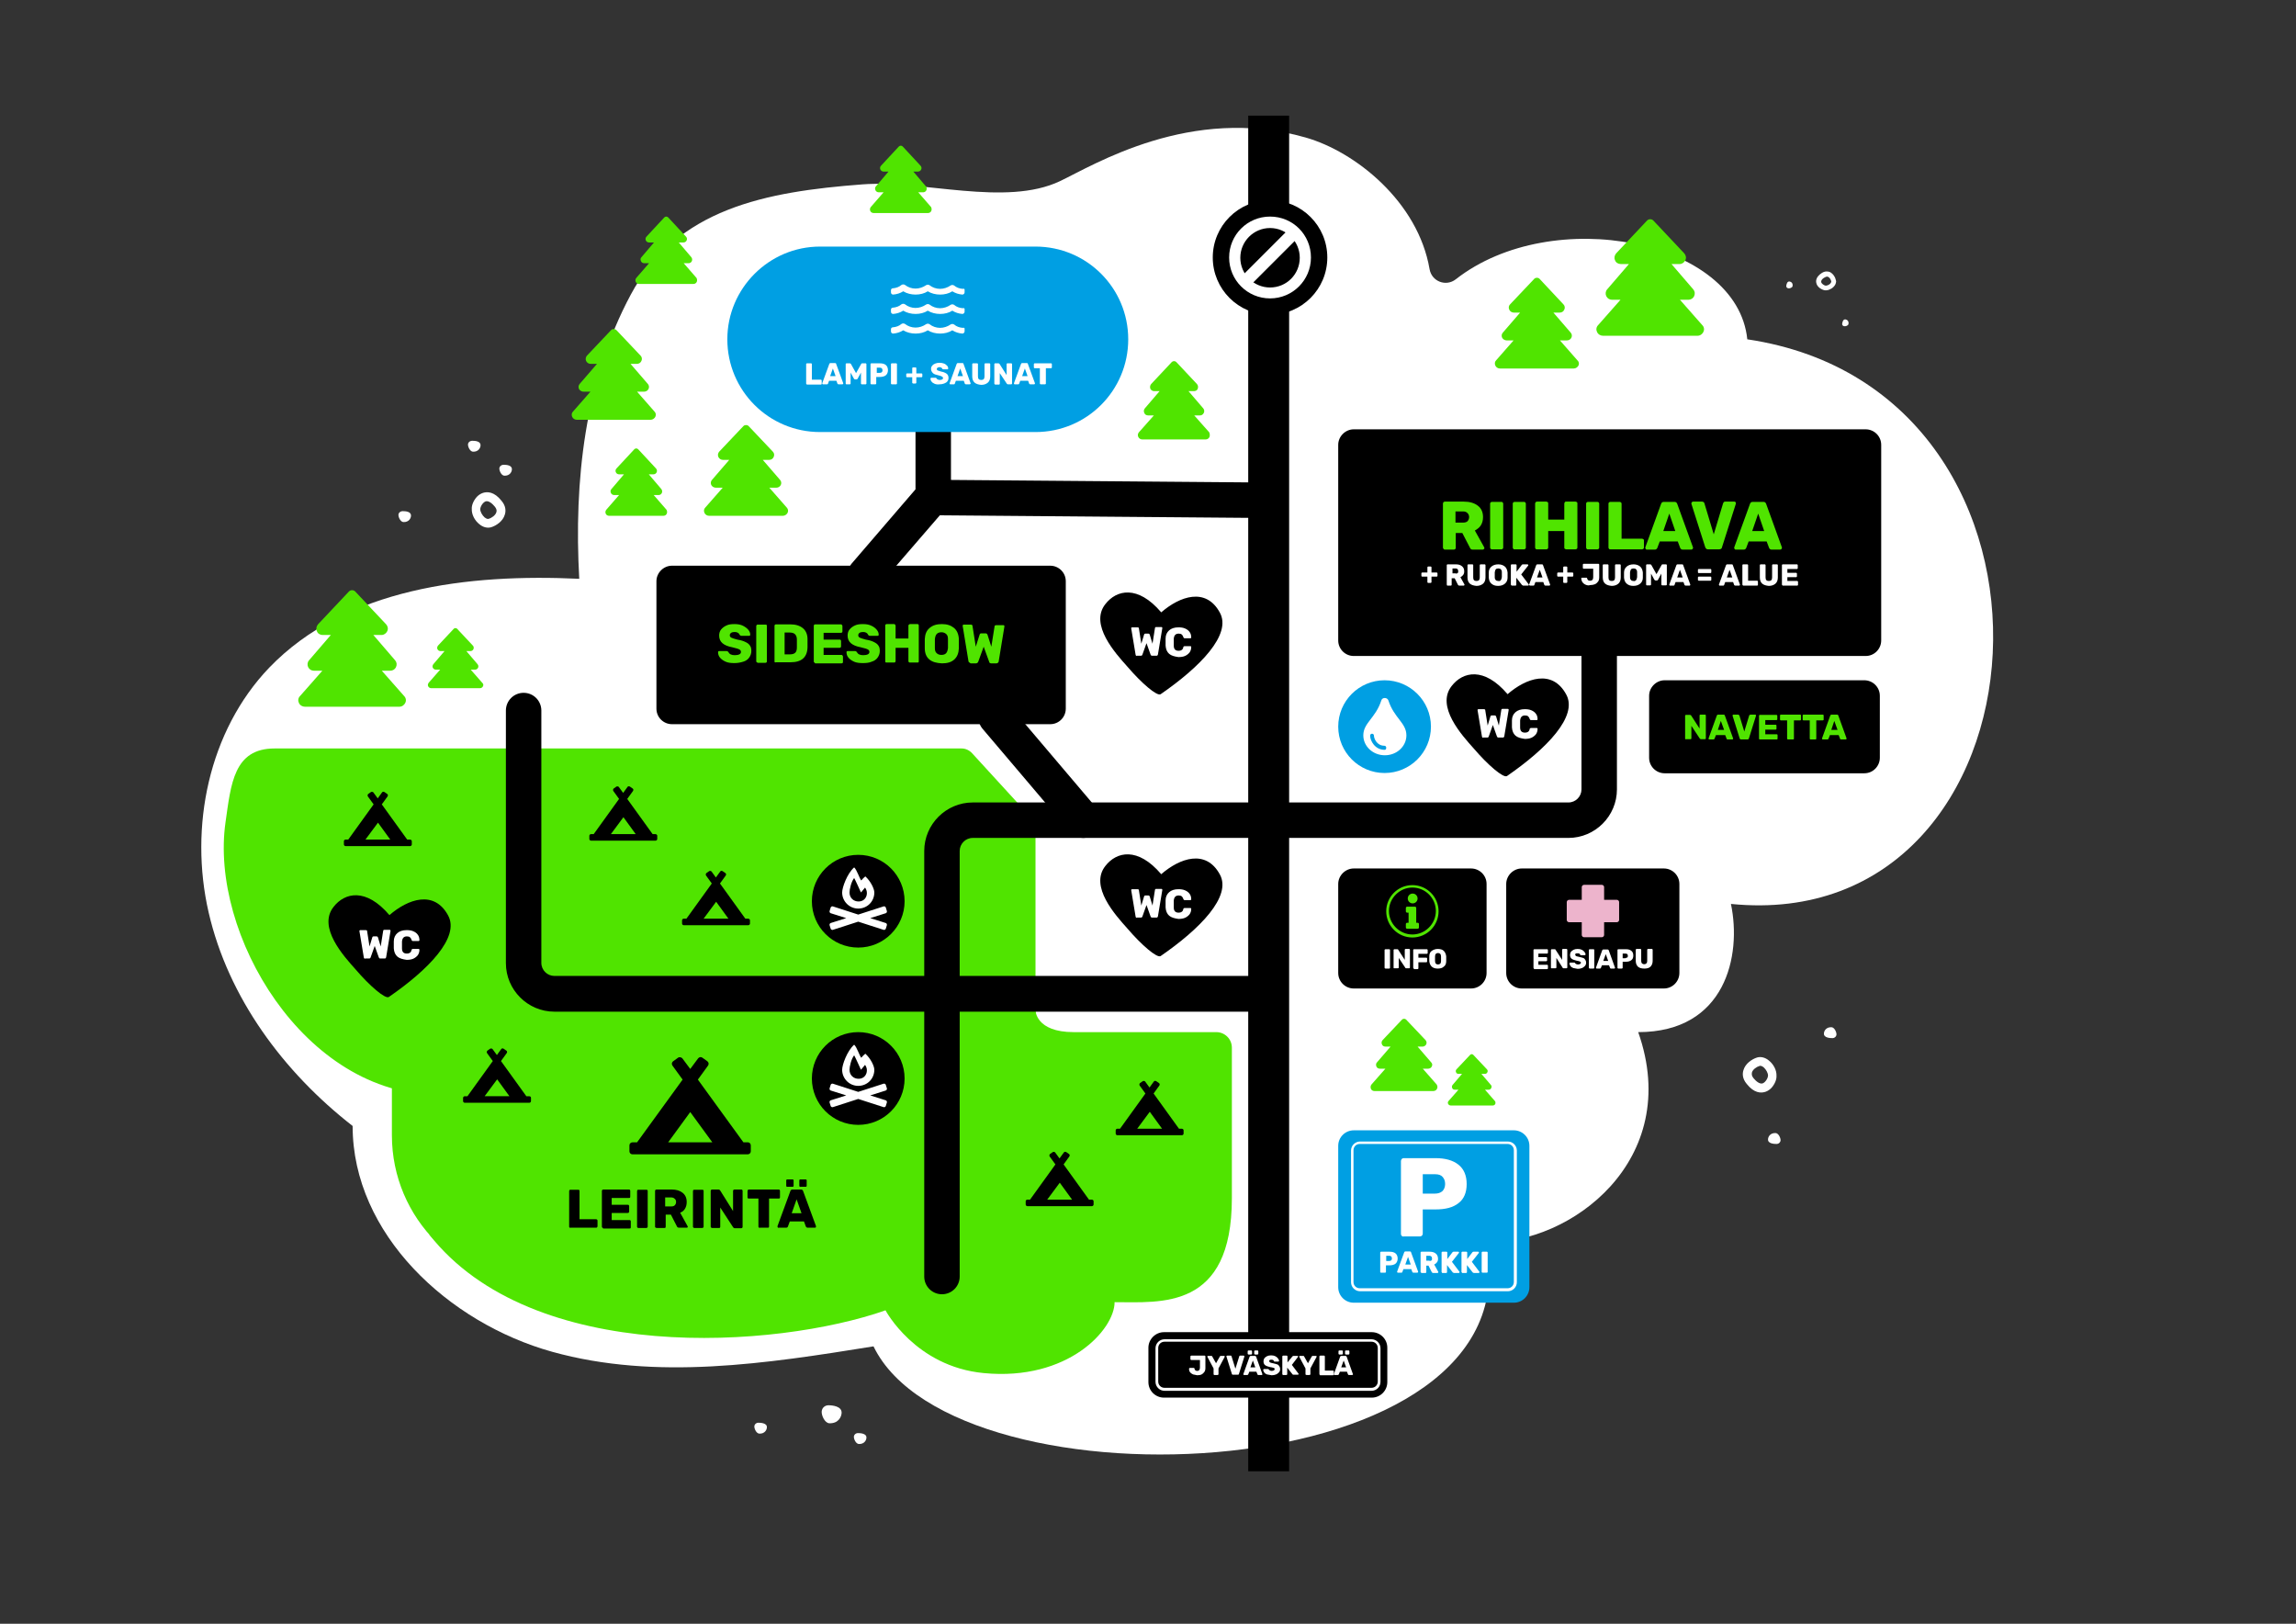
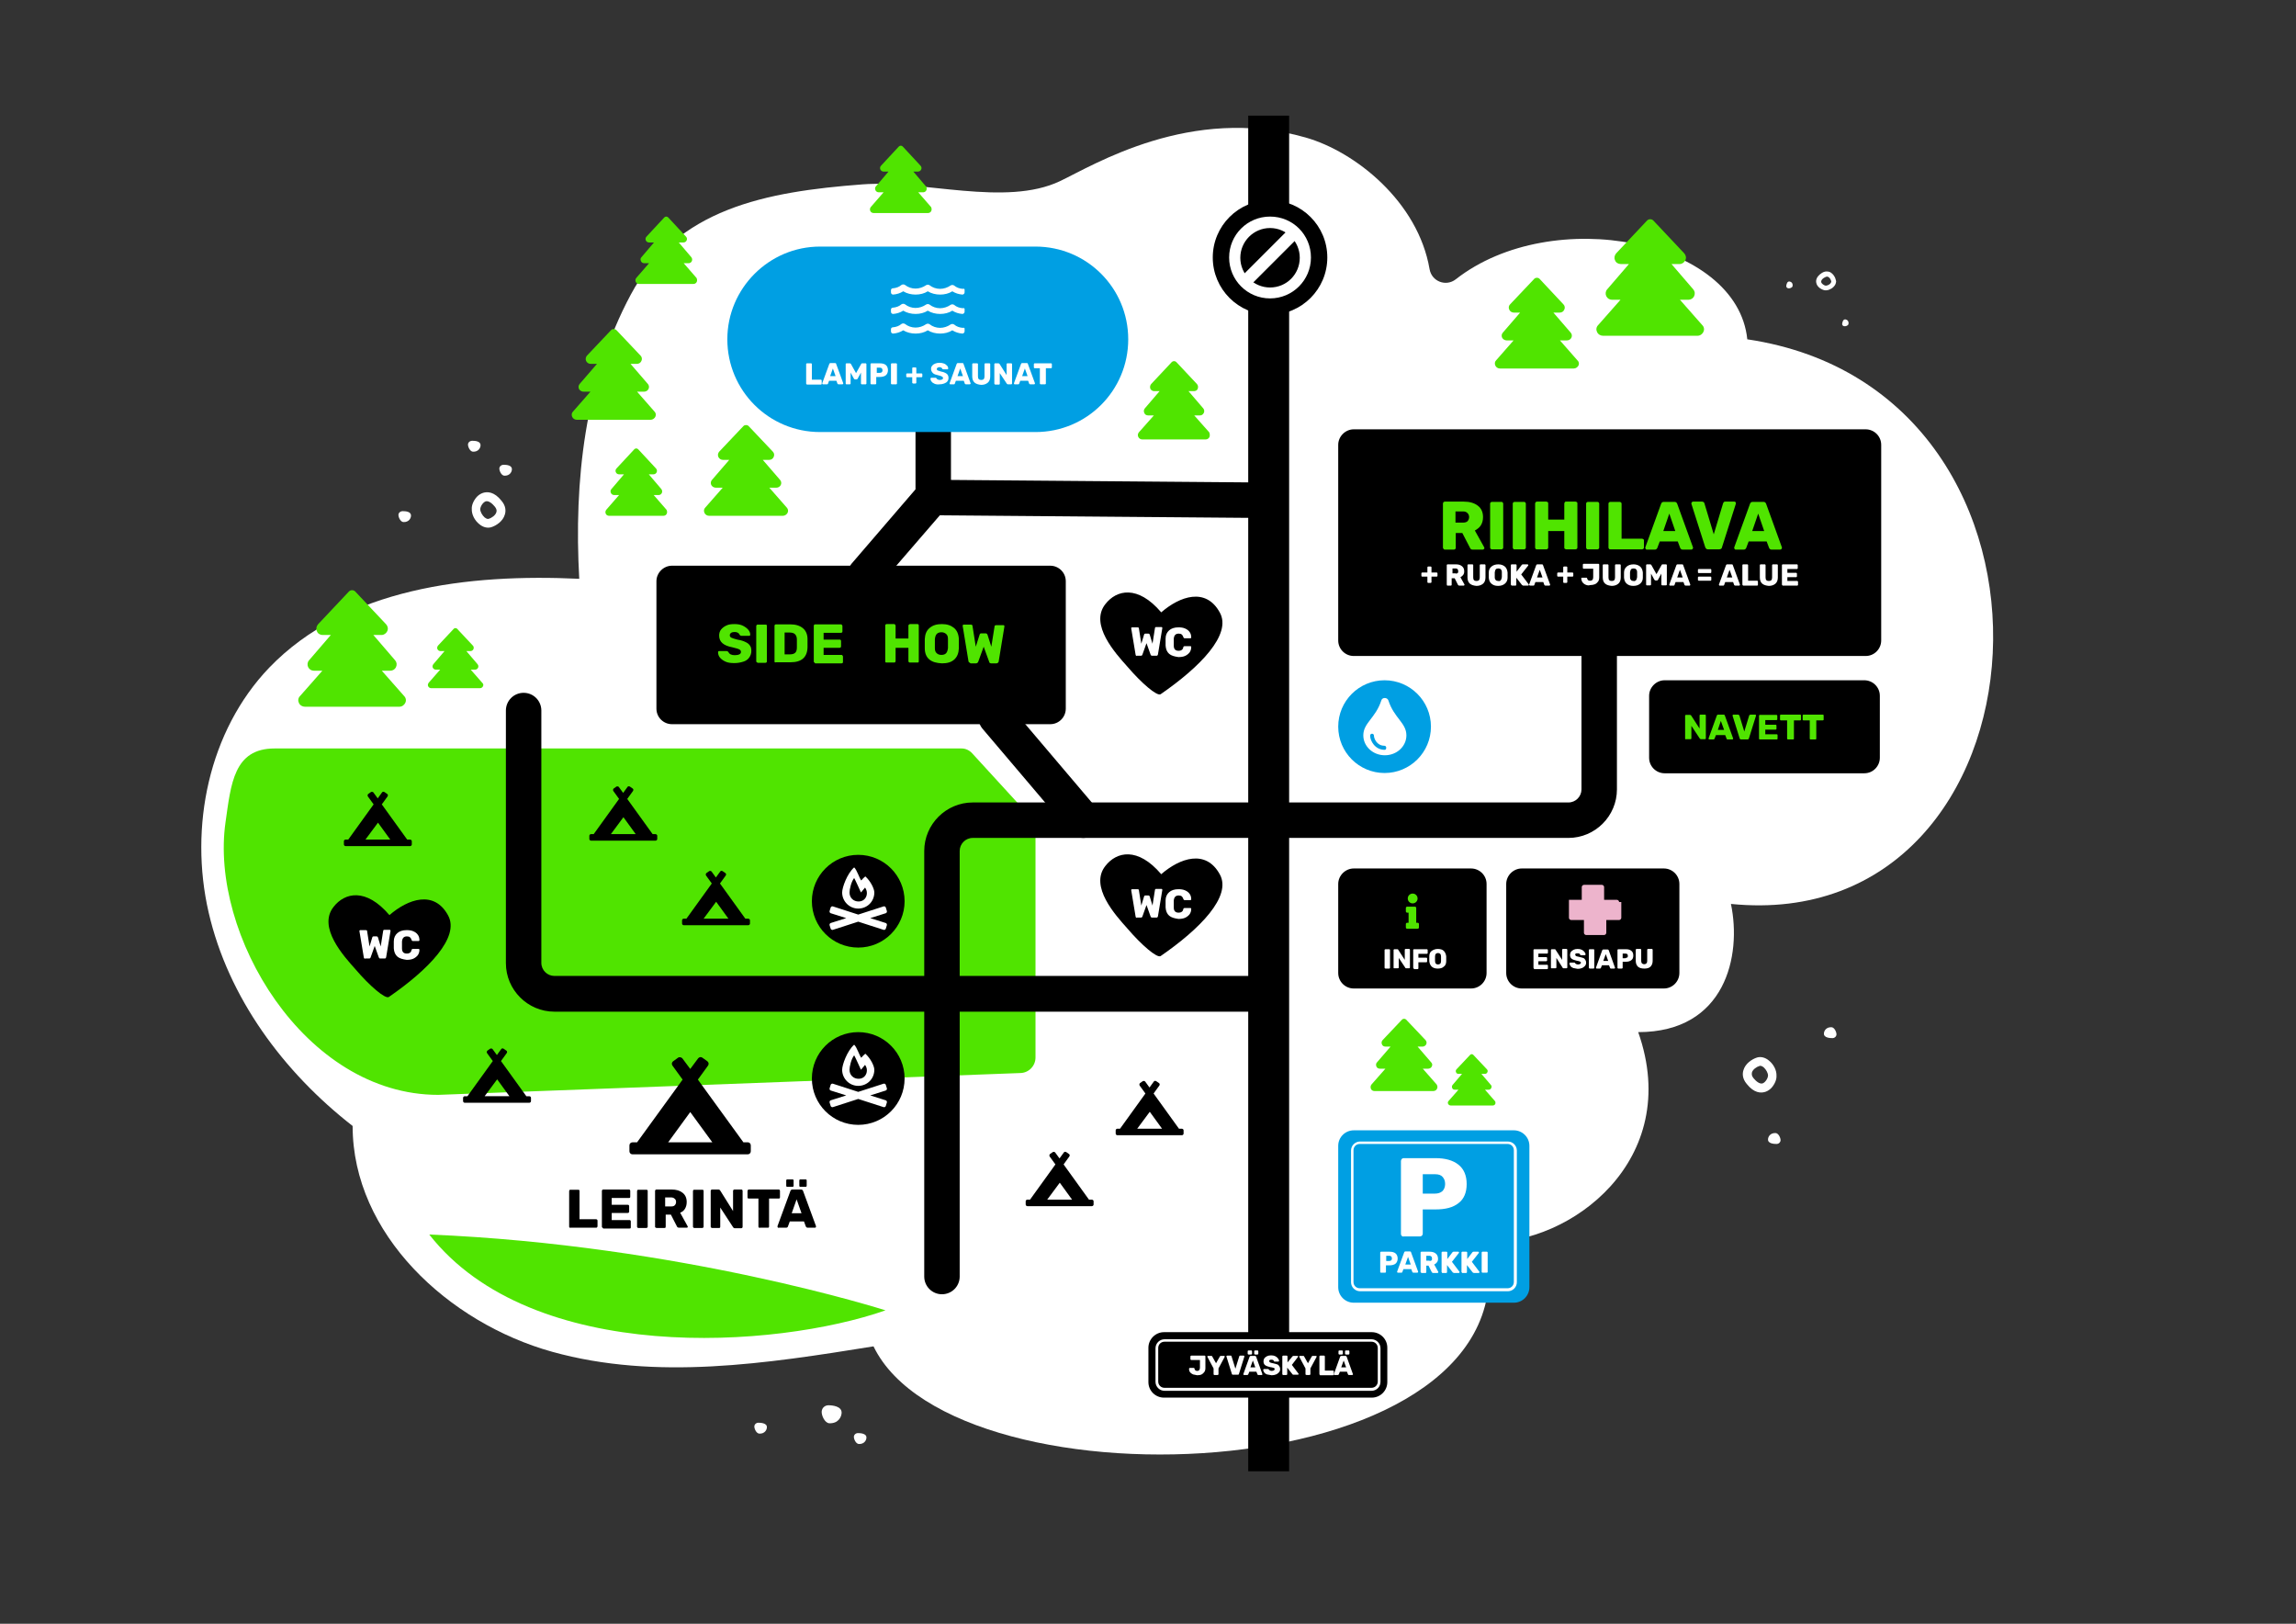
<svg xmlns="http://www.w3.org/2000/svg" version="1.1" id="Layer_3" x="0px" y="0px" viewBox="0 0 841.9 595.3" style="enable-background:new 0 0 841.9 595.3;" xml:space="preserve">
  <rect x="0" y="0" width="841.9" height="595.3" fill="#333333" stroke="none" />
  <style type="text/css">
	.st0{fill:#FFFFFF;}
	.st1{enable-background:new    ;}
	.st2{fill:#50E400;}
	.st3{fill:#EDB4CC;}
	.st4{fill:#009FE3;}
</style>
  <g>
    <path class="st0" d="M388.7,66.4c-20,9.5-50.5-0.5-72.5,1.2c-35.6,2.7-68,8.9-84.9,40.4s-20.9,68.5-18.9,104.2   c-40.6-1.9-85.5,3.3-113.7,32.6c-22.2,23.2-29.4,58.4-22.2,89.7c7.2,31.3,27.5,58.6,52.8,78.3c0,39.6,35.1,72.2,73.2,82.8   c38.1,10.6,78.7,4.3,117.8-2c30,62,244.4,52.8,224.4-38.2c31,1,72.6-30,56-77c32,0,38-28,34-47c120,12,134-188,6-207   c-3.7-36.5-71.5-49.7-106.9-22c-3.6,2.8-8.8,0.8-9.6-3.7C520,74,497,55.6,478.7,50.4C436.7,38.4,401.1,60.5,388.7,66.4L388.7,66.4z   " />
  </g>
  <g>
    <path d="M397.3,307.2c-1.8,0-3.7-0.8-5-2.3l-32-37.7c-2.3-2.7-2-6.8,0.7-9.2c2.7-2.3,6.8-2,9.2,0.7l32,37.7c2.3,2.7,2,6.8-0.7,9.2   C400.2,306.7,398.8,307.2,397.3,307.2z" />
  </g>
  <g>
    <path d="M317.2,217.4c-1.5,0-3-0.5-4.2-1.6c-2.7-2.3-3-6.4-0.7-9.2l23.4-27.2v-35.6c0-3.6,2.9-6.5,6.5-6.5s6.5,2.9,6.5,6.5v40.4   l-26.6,30.8C320.9,216.7,319.1,217.4,317.2,217.4z" />
  </g>
  <g>
    <path d="M463.2,189.9C463.2,189.9,463.2,189.9,463.2,189.9l-121.1-1c-3.6,0-6.5-3-6.4-6.6c0-3.6,2.9-6.4,6.5-6.4c0,0,0,0,0.1,0   l121,1c3.6,0,6.5,3,6.4,6.6C469.7,187.1,466.8,189.9,463.2,189.9z" />
  </g>
  <g>
    <g>
      <path d="M496.4,318.4h43c3.1,0,5.7,2.5,5.7,5.7v32.6c0,3.1-2.5,5.7-5.7,5.7h-43c-3.1,0-5.7-2.5-5.7-5.7v-32.6    C490.7,321,493.3,318.4,496.4,318.4z" />
    </g>
    <g class="st1">
      <path class="st0" d="M507.8,355c0,0-0.1-0.1-0.1-0.2v-6.5c0-0.1,0-0.1,0.1-0.2c0.1,0,0.1-0.1,0.2-0.1h1.4c0.1,0,0.1,0,0.2,0.1    s0.1,0.1,0.1,0.2v6.5c0,0.1,0,0.1-0.1,0.2s-0.1,0.1-0.2,0.1H508C507.9,355,507.8,355,507.8,355z" />
      <path class="st0" d="M511.1,355c0,0-0.1-0.1-0.1-0.2v-6.5c0-0.1,0-0.1,0.1-0.2s0.1-0.1,0.2-0.1h1.1c0.2,0,0.3,0.1,0.3,0.2l2.4,3.7    v-3.7c0-0.1,0-0.1,0.1-0.2s0.1-0.1,0.2-0.1h1.3c0.1,0,0.1,0,0.2,0.1s0.1,0.1,0.1,0.2v6.5c0,0.1,0,0.1-0.1,0.2s-0.1,0.1-0.2,0.1    h-1.1c-0.2,0-0.3-0.1-0.3-0.2l-2.4-3.6v3.5c0,0.1,0,0.1-0.1,0.2c0,0-0.1,0.1-0.2,0.1h-1.3C511.2,355,511.1,355,511.1,355z" />
    </g>
    <g class="st1">
      <path class="st0" d="M518.3,355c0,0-0.1-0.1-0.1-0.2v-6.5c0-0.1,0-0.1,0.1-0.2s0.1-0.1,0.2-0.1h4.7c0.1,0,0.1,0,0.2,0.1    c0,0,0.1,0.1,0.1,0.2v1.1c0,0.1,0,0.1-0.1,0.2c-0.1,0-0.1,0.1-0.2,0.1h-3.1v1.4h2.9c0.1,0,0.1,0,0.2,0.1c0.1,0,0.1,0.1,0.1,0.2    v1.1c0,0.1,0,0.1-0.1,0.2c0,0-0.1,0.1-0.2,0.1h-2.9v2.2c0,0.1,0,0.1-0.1,0.2c0,0-0.1,0.1-0.2,0.1h-1.3    C518.4,355,518.3,355,518.3,355z" />
    </g>
    <g class="st1">
      <path class="st0" d="M525,354.4c-0.5-0.5-0.8-1.1-0.9-2c0-0.2,0-0.5,0-0.9c0-0.4,0-0.7,0-0.9c0-0.9,0.3-1.6,0.9-2s1.3-0.7,2.2-0.7    c0.9,0,1.7,0.2,2.2,0.7s0.8,1.2,0.9,2c0,0.4,0,0.7,0,0.9c0,0.2,0,0.5,0,0.9c0,0.9-0.3,1.6-0.9,2c-0.5,0.5-1.3,0.7-2.2,0.7    C526.3,355.1,525.6,354.9,525,354.4z M528.1,353.3c0.2-0.2,0.3-0.5,0.3-1c0-0.4,0-0.7,0-0.8c0-0.2,0-0.4,0-0.8    c0-0.4-0.1-0.8-0.3-1c-0.2-0.2-0.5-0.3-0.8-0.3c-0.4,0-0.6,0.1-0.8,0.3c-0.2,0.2-0.3,0.5-0.3,1c0,0.2,0,0.5,0,0.8    c0,0.4,0,0.6,0,0.8c0,0.4,0.1,0.8,0.3,1c0.2,0.2,0.5,0.3,0.8,0.3C527.6,353.6,527.9,353.5,528.1,353.3z" />
    </g>
    <g>
      <path class="st2" d="M516.5,338.3v-3.7H516c-0.3,0-0.5-0.2-0.5-0.5v-1.2c0-0.3,0.2-0.5,0.5-0.5h2.8c0.3,0,0.5,0.2,0.5,0.5v5.4h0.5    c0.3,0,0.5,0.2,0.5,0.5v1.2c0,0.3-0.2,0.5-0.5,0.5H516c-0.3,0-0.5-0.2-0.5-0.5v-1.2c0-0.3,0.2-0.5,0.5-0.5H516.5L516.5,338.3z     M519.8,329.4c0,1-0.8,1.8-1.8,1.8s-1.8-0.8-1.8-1.8s0.8-1.8,1.8-1.8S519.8,328.4,519.8,329.4z" />
    </g>
    <g>
-       <path class="st2" d="M517.9,343.7c-5.3,0-9.6-4.3-9.6-9.6s4.3-9.6,9.6-9.6s9.6,4.3,9.6,9.6S523.2,343.7,517.9,343.7z M517.9,325.4    c-4.7,0-8.6,3.9-8.6,8.6s3.9,8.6,8.6,8.6c4.7,0,8.6-3.9,8.6-8.6S522.7,325.4,517.9,325.4z" />
-     </g>
+       </g>
  </g>
  <g>
    <g>
      <path d="M558,318.4h52.1c3.1,0,5.7,2.5,5.7,5.7v32.6c0,3.1-2.5,5.7-5.7,5.7H558c-3.1,0-5.7-2.5-5.7-5.7v-32.6    C552.3,321,554.9,318.4,558,318.4z" />
    </g>
    <g class="st1">
      <path class="st0" d="M562.4,355c0,0-0.1-0.1-0.1-0.2v-6.5c0-0.1,0-0.1,0.1-0.2c0,0,0.1-0.1,0.2-0.1h4.7c0.1,0,0.1,0,0.2,0.1    s0.1,0.1,0.1,0.2v1c0,0.1,0,0.1-0.1,0.2c0,0-0.1,0.1-0.2,0.1h-3.2v1.3h2.9c0.1,0,0.1,0,0.2,0.1c0,0,0.1,0.1,0.1,0.2v0.9    c0,0.1,0,0.1-0.1,0.2c-0.1,0-0.1,0.1-0.2,0.1h-2.9v1.3h3.2c0.1,0,0.1,0,0.2,0.1s0.1,0.1,0.1,0.2v1c0,0.1,0,0.1-0.1,0.2    c0,0-0.1,0.1-0.2,0.1h-4.8C562.5,355,562.4,355,562.4,355z" />
      <path class="st0" d="M568.8,355c0,0-0.1-0.1-0.1-0.2v-6.5c0-0.1,0-0.1,0.1-0.2c0,0,0.1-0.1,0.2-0.1h1.1c0.2,0,0.3,0.1,0.3,0.2    l2.4,3.7v-3.7c0-0.1,0-0.1,0.1-0.2c0,0,0.1-0.1,0.2-0.1h1.3c0.1,0,0.1,0,0.2,0.1c0,0,0.1,0.1,0.1,0.2v6.5c0,0.1,0,0.1-0.1,0.2    c0,0-0.1,0.1-0.2,0.1h-1.1c-0.2,0-0.3-0.1-0.3-0.2l-2.3-3.6v3.5c0,0.1,0,0.1-0.1,0.2c0,0-0.1,0.1-0.2,0.1H569    C568.9,355,568.8,355,568.8,355z" />
      <path class="st0" d="M576.9,354.9c-0.5-0.2-0.8-0.4-1-0.7s-0.4-0.6-0.4-1c0-0.1,0-0.1,0.1-0.2s0.1-0.1,0.2-0.1h1.3    c0.1,0,0.1,0,0.2,0c0.1,0,0.1,0.1,0.2,0.1c0.1,0.2,0.2,0.3,0.4,0.4s0.4,0.2,0.7,0.2c0.4,0,0.6-0.1,0.8-0.2    c0.2-0.1,0.3-0.3,0.3-0.5c0-0.1-0.1-0.3-0.2-0.3s-0.3-0.2-0.5-0.2c-0.2-0.1-0.5-0.1-0.9-0.2c-0.8-0.2-1.4-0.4-1.8-0.7    c-0.4-0.3-0.6-0.8-0.6-1.4c0-0.4,0.1-0.8,0.3-1.1c0.2-0.3,0.6-0.6,1-0.8c0.4-0.2,0.9-0.3,1.5-0.3c0.6,0,1.1,0.1,1.5,0.3    c0.4,0.2,0.8,0.5,1,0.8c0.2,0.3,0.4,0.6,0.4,0.9c0,0.1,0,0.1-0.1,0.2c0,0-0.1,0.1-0.2,0.1h-1.4c-0.1,0-0.3-0.1-0.3-0.2    c0-0.1-0.1-0.3-0.3-0.4c-0.2-0.1-0.4-0.1-0.6-0.1c-0.3,0-0.5,0-0.7,0.1c-0.2,0.1-0.2,0.2-0.2,0.4s0.1,0.3,0.3,0.5    c0.2,0.1,0.6,0.2,1.1,0.3c0.6,0.1,1.1,0.3,1.5,0.4s0.6,0.4,0.8,0.7c0.2,0.3,0.3,0.6,0.3,1c0,0.5-0.1,0.8-0.4,1.2    c-0.3,0.3-0.6,0.6-1.1,0.8s-1,0.3-1.6,0.3C577.9,355.1,577.4,355,576.9,354.9z" />
      <path class="st0" d="M582.7,355c0,0-0.1-0.1-0.1-0.2v-6.5c0-0.1,0-0.1,0.1-0.2c0.1,0,0.1-0.1,0.2-0.1h1.4c0.1,0,0.1,0,0.2,0.1    s0.1,0.1,0.1,0.2v6.5c0,0.1,0,0.1-0.1,0.2s-0.1,0.1-0.2,0.1h-1.4C582.8,355,582.7,355,582.7,355z" />
      <path class="st0" d="M585.3,355c0,0-0.1-0.1-0.1-0.1c0,0,0-0.1,0-0.1l2.3-6.4c0.1-0.2,0.2-0.3,0.4-0.3h1.6c0.2,0,0.3,0.1,0.4,0.3    l2.3,6.4c0,0,0,0,0,0.1c0,0.1,0,0.1-0.1,0.1c0,0-0.1,0.1-0.1,0.1h-1.3c-0.2,0-0.3-0.1-0.3-0.2l-0.4-1h-2.6l-0.4,1    c-0.1,0.1-0.2,0.2-0.3,0.2h-1.3C585.4,355,585.4,355,585.3,355z M587.9,352.3h1.8l-0.9-2.5L587.9,352.3z" />
      <path class="st0" d="M593.2,355c0,0-0.1-0.1-0.1-0.2v-6.5c0-0.1,0-0.1,0.1-0.2s0.1-0.1,0.2-0.1h2.8c0.9,0,1.5,0.2,2,0.6    c0.5,0.4,0.7,1,0.7,1.7c0,0.8-0.2,1.3-0.7,1.7c-0.5,0.4-1.2,0.6-2,0.6H595v2.2c0,0.1,0,0.1-0.1,0.2c0,0-0.1,0.1-0.2,0.1h-1.4    C593.3,355,593.2,355,593.2,355z M596.1,351.2c0.3,0,0.5-0.1,0.6-0.2c0.2-0.1,0.2-0.4,0.2-0.6c0-0.3-0.1-0.5-0.2-0.6    s-0.4-0.2-0.7-0.2H595v1.7H596.1z" />
      <path class="st0" d="M600.6,354.4c-0.5-0.5-0.8-1.2-0.8-2.1v-4.1c0-0.1,0-0.1,0.1-0.2s0.1-0.1,0.2-0.1h1.4c0.1,0,0.1,0,0.2,0.1    s0.1,0.1,0.1,0.2v4.1c0,0.4,0.1,0.7,0.3,0.9c0.2,0.2,0.5,0.3,0.8,0.3s0.6-0.1,0.8-0.3c0.2-0.2,0.3-0.5,0.3-0.9v-4.1    c0-0.1,0-0.1,0.1-0.2s0.1-0.1,0.2-0.1h1.4c0.1,0,0.1,0,0.2,0.1s0.1,0.1,0.1,0.2v4.1c0,0.9-0.3,1.6-0.8,2.1s-1.3,0.7-2.2,0.7    C601.9,355.1,601.2,354.9,600.6,354.4z" />
    </g>
    <g>
-       <path class="st3" d="M593.7,330.7c0-0.4-0.4-0.8-0.8-0.8h-4.7v-4.7c0-0.4-0.4-0.8-0.8-0.8h-6.6c-0.4,0-0.8,0.4-0.8,0.8v4.7h-4.7    c-0.4,0-0.8,0.4-0.8,0.8v6.6c0,0.4,0.4,0.8,0.8,0.8h4.7v4.7c0,0.4,0.4,0.8,0.8,0.8h6.6c0.4,0,0.8-0.4,0.8-0.8v-4.7h4.7    c0.4,0,0.8-0.4,0.8-0.8V330.7z" />
+       <path class="st3" d="M593.7,330.7c0-0.4-0.4-0.8-0.8-0.8h-4.7v-4.7c0-0.4-0.4-0.8-0.8-0.8h-6.6c-0.4,0-0.8,0.4-0.8,0.8v4.7h-4.7    v6.6c0,0.4,0.4,0.8,0.8,0.8h4.7v4.7c0,0.4,0.4,0.8,0.8,0.8h6.6c0.4,0,0.8-0.4,0.8-0.8v-4.7h4.7    c0.4,0,0.8-0.4,0.8-0.8V330.7z" />
    </g>
  </g>
  <g>
    <g>
      <circle class="st4" cx="507.7" cy="266.4" r="17" />
    </g>
    <g>
      <g>
        <path class="st0" d="M509.1,256.8c2.1,6.5,6.6,8.2,6.6,12.8c0,4-3.5,7.3-7.9,7.3s-7.9-3.3-7.9-7.3c0-4.6,4.5-6.3,6.6-12.8     C506.8,255.6,508.7,255.6,509.1,256.8L509.1,256.8z" />
      </g>
      <g>
        <path class="st4" d="M507.7,274.9c-3.5,0-5.3-3.3-5.3-5.2c0-0.4,0.3-0.7,0.7-0.7s0.7,0.3,0.7,0.7c0,1.1,1.1,3.7,3.8,3.7     c0.4,0,0.7,0.3,0.7,0.7S508.2,274.9,507.7,274.9L507.7,274.9z" />
      </g>
    </g>
  </g>
  <g>
    <path d="M496.4,157.4h187.7c3.1,0,5.7,2.5,5.7,5.7v71.7c0,3.1-2.5,5.7-5.7,5.7H496.4c-3.1,0-5.7-2.5-5.7-5.7v-71.7   C490.7,160,493.3,157.4,496.4,157.4z" />
  </g>
  <g>
    <g>
      <path class="st2" d="M529.3,201.2c-0.1-0.1-0.2-0.3-0.2-0.4v-16.2c0-0.2,0.1-0.3,0.2-0.5c0.1-0.1,0.3-0.2,0.5-0.2h6.9    c2.2,0,3.9,0.5,5.2,1.5s1.9,2.4,1.9,4.2c0,1.2-0.3,2.2-0.8,3c-0.5,0.8-1.3,1.4-2.2,1.9l3.4,6.1c0,0.1,0.1,0.2,0.1,0.3    c0,0.1,0,0.3-0.2,0.4c-0.1,0.1-0.2,0.2-0.4,0.2H540c-0.5,0-0.8-0.2-1-0.7l-2.8-5.4h-2.4v5.5c0,0.2-0.1,0.3-0.2,0.4    s-0.3,0.2-0.5,0.2h-3.4C529.5,201.4,529.4,201.4,529.3,201.2L529.3,201.2z M536.5,191.6c0.7,0,1.3-0.2,1.6-0.5s0.6-0.9,0.6-1.5    s-0.2-1.1-0.6-1.5c-0.4-0.4-0.9-0.6-1.6-0.6h-2.8v4.1L536.5,191.6L536.5,191.6z" />
    </g>
    <g>
      <path class="st2" d="M546.6,201.2c-0.1-0.1-0.2-0.3-0.2-0.4v-16.2c0-0.2,0.1-0.3,0.2-0.4c0.1-0.1,0.3-0.2,0.4-0.2h3.6    c0.2,0,0.3,0.1,0.4,0.2c0.1,0.1,0.2,0.3,0.2,0.4v16.2c0,0.2-0.1,0.3-0.2,0.4c-0.1,0.1-0.3,0.2-0.4,0.2h-3.6    C546.9,201.4,546.8,201.4,546.6,201.2z" />
    </g>
    <g>
      <path class="st2" d="M554.9,201.2c-0.1-0.1-0.2-0.3-0.2-0.4v-16.2c0-0.2,0.1-0.3,0.2-0.4c0.1-0.1,0.3-0.2,0.4-0.2h3.6    c0.2,0,0.3,0.1,0.4,0.2c0.1,0.1,0.2,0.3,0.2,0.4v16.2c0,0.2-0.1,0.3-0.2,0.4c-0.1,0.1-0.3,0.2-0.4,0.2h-3.6    C555.1,201.4,555,201.4,554.9,201.2z" />
    </g>
    <g>
      <path class="st2" d="M563.1,201.2c-0.1-0.1-0.2-0.3-0.2-0.4v-16.2c0-0.2,0.1-0.3,0.2-0.5c0.1-0.1,0.3-0.2,0.5-0.2h3.4    c0.2,0,0.3,0.1,0.5,0.2s0.2,0.3,0.2,0.5v5.9h5.9v-5.9c0-0.2,0.1-0.3,0.2-0.5s0.3-0.2,0.5-0.2h3.4c0.2,0,0.3,0.1,0.5,0.2    s0.2,0.3,0.2,0.5v16.2c0,0.2-0.1,0.3-0.2,0.4s-0.3,0.2-0.5,0.2h-3.4c-0.2,0-0.3-0.1-0.5-0.2s-0.2-0.3-0.2-0.4v-6.1h-5.9v6.1    c0,0.2-0.1,0.3-0.2,0.4s-0.3,0.2-0.5,0.2h-3.4C563.3,201.4,563.2,201.4,563.1,201.2z" />
    </g>
    <g>
      <path class="st2" d="M581.8,201.2c-0.1-0.1-0.2-0.3-0.2-0.4v-16.2c0-0.2,0.1-0.3,0.2-0.4c0.1-0.1,0.3-0.2,0.4-0.2h3.6    c0.2,0,0.3,0.1,0.4,0.2c0.1,0.1,0.2,0.3,0.2,0.4v16.2c0,0.2-0.1,0.3-0.2,0.4c-0.1,0.1-0.3,0.2-0.4,0.2h-3.6    C582.1,201.4,581.9,201.4,581.8,201.2z" />
    </g>
    <g>
      <path class="st2" d="M590,201.2c-0.1-0.1-0.2-0.3-0.2-0.4v-16.2c0-0.2,0.1-0.3,0.2-0.4c0.1-0.1,0.3-0.2,0.4-0.2h3.5    c0.2,0,0.3,0.1,0.5,0.2c0.1,0.1,0.2,0.3,0.2,0.4v12.9h7.5c0.2,0,0.3,0.1,0.5,0.2s0.2,0.3,0.2,0.5v2.6c0,0.2-0.1,0.3-0.2,0.4    s-0.3,0.2-0.5,0.2h-11.6C590.3,201.4,590.1,201.4,590,201.2L590,201.2z" />
    </g>
    <g>
      <path class="st2" d="M603.5,201.3c-0.1-0.1-0.2-0.2-0.2-0.4c0-0.1,0-0.2,0-0.2l5.8-16c0.2-0.5,0.5-0.7,1-0.7h3.9    c0.5,0,0.8,0.2,1,0.7l5.8,16c0,0.1,0,0.1,0,0.2c0,0.1-0.1,0.3-0.2,0.4s-0.2,0.2-0.4,0.2h-3.2c-0.4,0-0.7-0.2-0.9-0.6l-0.9-2.4    h-6.6l-0.9,2.4c-0.2,0.4-0.5,0.6-0.9,0.6h-3.2C603.7,201.4,603.6,201.4,603.5,201.3L603.5,201.3z M609.9,194.7h4.4l-2.2-6.4    L609.9,194.7L609.9,194.7z" />
    </g>
    <g>
      <path class="st2" d="M625.7,201.2c-0.2-0.1-0.3-0.3-0.4-0.5l-5.1-16l0-0.2c0-0.1,0.1-0.3,0.2-0.4c0.1-0.1,0.2-0.2,0.4-0.2h3.3    c0.2,0,0.5,0.1,0.6,0.2s0.3,0.3,0.3,0.5l3.4,11.3l3.4-11.3c0-0.2,0.2-0.3,0.3-0.5s0.4-0.2,0.6-0.2h3.3c0.1,0,0.3,0.1,0.4,0.2    c0.1,0.1,0.1,0.2,0.1,0.4c0,0.1,0,0.2,0,0.2l-5.1,16c0,0.2-0.2,0.4-0.3,0.5c-0.2,0.1-0.4,0.2-0.7,0.2h-4    C626.1,201.4,625.9,201.4,625.7,201.2L625.7,201.2z" />
    </g>
    <g>
      <path class="st2" d="M636.1,201.3c-0.1-0.1-0.2-0.2-0.2-0.4c0-0.1,0-0.2,0-0.2l5.8-16c0.2-0.5,0.5-0.7,1-0.7h3.9    c0.5,0,0.8,0.2,1,0.7l5.8,16c0,0.1,0,0.1,0,0.2c0,0.1-0.1,0.3-0.2,0.4s-0.2,0.2-0.4,0.2h-3.2c-0.4,0-0.7-0.2-0.9-0.6l-0.9-2.4    h-6.6l-0.9,2.4c-0.2,0.4-0.5,0.6-0.9,0.6h-3.2C636.3,201.4,636.2,201.4,636.1,201.3L636.1,201.3z M642.5,194.7h4.4l-2.2-6.4    L642.5,194.7L642.5,194.7z" />
    </g>
    <g>
      <path class="st0" d="M523.5,213.6c-0.1-0.1-0.1-0.1-0.1-0.2v-2h-1.9c-0.1,0-0.1,0-0.2-0.1c-0.1-0.1-0.1-0.1-0.1-0.2v-0.9    c0-0.1,0-0.1,0.1-0.2c0.1-0.1,0.1-0.1,0.2-0.1h1.9v-1.9c0-0.1,0-0.1,0.1-0.2c0.1-0.1,0.1-0.1,0.2-0.1h0.9c0.1,0,0.1,0,0.2,0.1    c0.1,0.1,0.1,0.1,0.1,0.2v1.9h1.9c0.1,0,0.1,0,0.2,0.1c0.1,0.1,0.1,0.1,0.1,0.2v0.9c0,0.1,0,0.1-0.1,0.2c-0.1,0.1-0.1,0.1-0.2,0.1    h-1.9v2c0,0.1,0,0.1-0.1,0.2s-0.1,0.1-0.2,0.1h-0.9C523.6,213.7,523.5,213.7,523.5,213.6z" />
    </g>
    <g>
      <path class="st0" d="M530.6,214.5c-0.1-0.1-0.1-0.1-0.1-0.2v-7.1c0-0.1,0-0.1,0.1-0.2c0.1-0.1,0.1-0.1,0.2-0.1h3    c1,0,1.7,0.2,2.3,0.7s0.8,1.1,0.8,1.9c0,0.5-0.1,0.9-0.4,1.3s-0.6,0.6-1,0.8l1.5,2.7c0,0,0,0.1,0,0.1c0,0.1,0,0.1-0.1,0.2    s-0.1,0.1-0.2,0.1h-1.6c-0.2,0-0.4-0.1-0.5-0.3l-1.2-2.4h-1.1v2.4c0,0.1,0,0.1-0.1,0.2c-0.1,0.1-0.1,0.1-0.2,0.1h-1.5    C530.7,214.6,530.7,214.6,530.6,214.5L530.6,214.5z M533.8,210.3c0.3,0,0.6-0.1,0.7-0.2c0.2-0.2,0.2-0.4,0.2-0.7s-0.1-0.5-0.2-0.7    c-0.2-0.2-0.4-0.3-0.7-0.3h-1.2v1.8H533.8z" />
    </g>
    <g>
      <path class="st0" d="M539,214c-0.6-0.5-0.9-1.3-0.9-2.3v-4.5c0-0.1,0-0.1,0.1-0.2c0.1-0.1,0.1-0.1,0.2-0.1h1.5    c0.1,0,0.1,0,0.2,0.1c0.1,0.1,0.1,0.1,0.1,0.2v4.5c0,0.5,0.1,0.8,0.3,1c0.2,0.2,0.5,0.3,0.9,0.3s0.7-0.1,0.9-0.3    c0.2-0.2,0.3-0.6,0.3-1v-4.5c0-0.1,0-0.1,0.1-0.2c0.1-0.1,0.1-0.1,0.2-0.1h1.5c0.1,0,0.1,0,0.2,0.1c0.1,0.1,0.1,0.1,0.1,0.2v4.5    c0,1-0.3,1.8-0.9,2.3c-0.6,0.5-1.4,0.8-2.4,0.8C540.4,214.7,539.6,214.5,539,214L539,214z" />
    </g>
    <g>
      <path class="st0" d="M546.9,214c-0.6-0.5-0.9-1.2-1-2.2c0-0.2,0-0.5,0-0.9s0-0.7,0-1c0-1,0.4-1.7,1-2.2s1.4-0.8,2.5-0.8    c1,0,1.8,0.3,2.4,0.8s0.9,1.3,1,2.2c0,0.4,0,0.7,0,1c0,0.2,0,0.5,0,0.9c0,1-0.4,1.7-1,2.2c-0.6,0.5-1.4,0.8-2.5,0.8    S547.5,214.5,546.9,214z M550.3,212.7c0.2-0.2,0.3-0.6,0.4-1.1c0-0.4,0-0.7,0-0.9c0-0.2,0-0.5,0-0.9c0-0.5-0.1-0.8-0.4-1.1    c-0.2-0.2-0.5-0.3-0.9-0.3c-0.4,0-0.7,0.1-0.9,0.3s-0.3,0.6-0.4,1.1c0,0.2,0,0.5,0,0.9c0,0.4,0,0.7,0,0.9c0,0.5,0.1,0.8,0.4,1.1    c0.2,0.2,0.5,0.3,0.9,0.3C549.8,213.1,550.1,213,550.3,212.7z" />
    </g>
    <g>
      <path class="st0" d="M554.1,214.5c-0.1-0.1-0.1-0.1-0.1-0.2v-7.1c0-0.1,0-0.1,0.1-0.2c0.1-0.1,0.1-0.1,0.2-0.1h1.5    c0.1,0,0.1,0,0.2,0.1c0.1,0.1,0.1,0.1,0.1,0.2v2.4l1.9-2.5c0.1-0.1,0.2-0.2,0.4-0.2h1.7c0.1,0,0.1,0,0.2,0.1c0,0,0.1,0.1,0.1,0.2    s0,0.1,0,0.1l-2.6,3.3l2.8,3.7c0,0,0,0.1,0,0.1c0,0.1,0,0.1-0.1,0.2s-0.1,0.1-0.2,0.1h-1.7c-0.1,0-0.2,0-0.3-0.1s-0.1-0.1-0.2-0.1    l-2.1-2.7v2.6c0,0.1,0,0.1-0.1,0.2c-0.1,0.1-0.1,0.1-0.2,0.1h-1.5C554.3,214.6,554.2,214.6,554.1,214.5L554.1,214.5z" />
    </g>
    <g>
      <path class="st0" d="M560.8,214.6c0,0-0.1-0.1-0.1-0.2c0,0,0-0.1,0-0.1l2.6-7.1c0.1-0.2,0.2-0.3,0.4-0.3h1.7    c0.2,0,0.4,0.1,0.4,0.3l2.6,7.1c0,0,0,0.1,0,0.1c0,0.1,0,0.1-0.1,0.2s-0.1,0.1-0.2,0.1h-1.4c-0.2,0-0.3-0.1-0.4-0.2l-0.4-1.1h-2.9    l-0.4,1.1c-0.1,0.2-0.2,0.2-0.4,0.2H561C560.9,214.6,560.9,214.6,560.8,214.6L560.8,214.6z M563.6,211.7h2l-1-2.8L563.6,211.7z" />
    </g>
    <g>
      <path class="st0" d="M573.3,213.6c-0.1-0.1-0.1-0.1-0.1-0.2v-2h-1.9c-0.1,0-0.1,0-0.2-0.1c-0.1-0.1-0.1-0.1-0.1-0.2v-0.9    c0-0.1,0-0.1,0.1-0.2c0.1-0.1,0.1-0.1,0.2-0.1h1.9v-1.9c0-0.1,0-0.1,0.1-0.2c0.1-0.1,0.1-0.1,0.2-0.1h0.9c0.1,0,0.1,0,0.2,0.1    c0.1,0.1,0.1,0.1,0.1,0.2v1.9h1.9c0.1,0,0.1,0,0.2,0.1c0.1,0.1,0.1,0.1,0.1,0.2v0.9c0,0.1,0,0.1-0.1,0.2c-0.1,0.1-0.1,0.1-0.2,0.1    h-1.9v2c0,0.1,0,0.1-0.1,0.2s-0.1,0.1-0.2,0.1h-0.9C573.4,213.7,573.3,213.7,573.3,213.6z" />
    </g>
    <g>
      <path class="st0" d="M581.5,214.4c-0.5-0.2-0.9-0.5-1.2-0.9c-0.3-0.4-0.4-0.8-0.5-1.4c0-0.1,0-0.1,0.1-0.2s0.1-0.1,0.2-0.1h1.6    c0.1,0,0.2,0,0.2,0.1s0.1,0.1,0.1,0.2c0.1,0.6,0.5,0.8,1.1,0.8c0.4,0,0.6-0.1,0.8-0.3c0.2-0.2,0.3-0.6,0.3-1v-3.1h-3.5    c-0.1,0-0.1,0-0.2-0.1c-0.1-0.1-0.1-0.1-0.1-0.2v-1.2c0-0.1,0-0.1,0.1-0.2c0.1-0.1,0.1-0.1,0.2-0.1h5.4c0.1,0,0.1,0,0.2,0.1    c0.1,0.1,0.1,0.1,0.1,0.2v4.6c0,0.6-0.1,1.2-0.4,1.6c-0.3,0.4-0.7,0.8-1.2,1c-0.5,0.2-1.1,0.3-1.7,0.3    C582.5,214.7,582,214.6,581.5,214.4L581.5,214.4z" />
    </g>
    <g>
      <path class="st0" d="M588.6,214c-0.6-0.5-0.9-1.3-0.9-2.3v-4.5c0-0.1,0-0.1,0.1-0.2c0.1-0.1,0.1-0.1,0.2-0.1h1.5    c0.1,0,0.1,0,0.2,0.1c0.1,0.1,0.1,0.1,0.1,0.2v4.5c0,0.5,0.1,0.8,0.3,1c0.2,0.2,0.5,0.3,0.9,0.3s0.7-0.1,0.9-0.3    c0.2-0.2,0.3-0.6,0.3-1v-4.5c0-0.1,0-0.1,0.1-0.2c0.1-0.1,0.1-0.1,0.2-0.1h1.5c0.1,0,0.1,0,0.2,0.1c0.1,0.1,0.1,0.1,0.1,0.2v4.5    c0,1-0.3,1.8-0.9,2.3c-0.6,0.5-1.4,0.8-2.4,0.8C590,214.7,589.2,214.5,588.6,214L588.6,214z" />
    </g>
    <g>
      <path class="st0" d="M596.5,214c-0.6-0.5-0.9-1.2-1-2.2c0-0.2,0-0.5,0-0.9s0-0.7,0-1c0-1,0.4-1.7,1-2.2s1.4-0.8,2.5-0.8    c1,0,1.8,0.3,2.4,0.8s0.9,1.3,1,2.2c0,0.4,0,0.7,0,1c0,0.2,0,0.5,0,0.9c0,1-0.4,1.7-1,2.2c-0.6,0.5-1.4,0.8-2.5,0.8    S597.1,214.5,596.5,214z M599.9,212.7c0.2-0.2,0.3-0.6,0.4-1.1c0-0.4,0-0.7,0-0.9c0-0.2,0-0.5,0-0.9c0-0.5-0.1-0.8-0.4-1.1    c-0.2-0.2-0.5-0.3-0.9-0.3c-0.4,0-0.7,0.1-0.9,0.3s-0.3,0.6-0.4,1.1c0,0.2,0,0.5,0,0.9c0,0.4,0,0.7,0,0.9c0,0.5,0.1,0.8,0.4,1.1    c0.2,0.2,0.5,0.3,0.9,0.3C599.3,213.1,599.6,213,599.9,212.7z" />
    </g>
    <g>
      <path class="st0" d="M603.7,214.5c-0.1-0.1-0.1-0.1-0.1-0.2v-7.1c0-0.1,0-0.1,0.1-0.2c0.1-0.1,0.1-0.1,0.2-0.1h1.2    c0.2,0,0.3,0.1,0.4,0.2l1.9,3.4l1.9-3.4c0.1-0.2,0.2-0.2,0.4-0.2h1.2c0.1,0,0.1,0,0.2,0.1c0.1,0.1,0.1,0.1,0.1,0.2v7.1    c0,0.1,0,0.1-0.1,0.2c-0.1,0.1-0.1,0.1-0.2,0.1h-1.4c-0.1,0-0.1,0-0.2-0.1c-0.1-0.1-0.1-0.1-0.1-0.2v-4l-1.2,2.2    c-0.1,0.2-0.2,0.3-0.4,0.3h-0.6c-0.1,0-0.3-0.1-0.4-0.3l-1.2-2.2v4c0,0.1,0,0.1-0.1,0.2c-0.1,0.1-0.1,0.1-0.2,0.1h-1.4    C603.8,214.6,603.8,214.6,603.7,214.5L603.7,214.5z" />
    </g>
    <g>
      <path class="st0" d="M612.2,214.6c0,0-0.1-0.1-0.1-0.2c0,0,0-0.1,0-0.1l2.6-7.1c0.1-0.2,0.2-0.3,0.4-0.3h1.7    c0.2,0,0.4,0.1,0.4,0.3l2.6,7.1c0,0,0,0.1,0,0.1c0,0.1,0,0.1-0.1,0.2s-0.1,0.1-0.2,0.1h-1.4c-0.2,0-0.3-0.1-0.4-0.2l-0.4-1.1h-2.9    l-0.4,1.1c-0.1,0.2-0.2,0.2-0.4,0.2h-1.4C612.3,214.6,612.2,214.6,612.2,214.6L612.2,214.6z M615,211.7h2l-1-2.8L615,211.7z" />
    </g>
    <g>
      <path class="st0" d="M622.7,210c-0.1-0.1-0.1-0.1-0.1-0.2v-0.9c0-0.1,0-0.1,0.1-0.2c0.1-0.1,0.1-0.1,0.2-0.1h4.3    c0.1,0,0.1,0,0.2,0.1c0.1,0.1,0.1,0.1,0.1,0.2v0.9c0,0.1,0,0.1-0.1,0.2c-0.1,0.1-0.1,0.1-0.2,0.1h-4.3    C622.8,210.1,622.8,210.1,622.7,210z M622.7,212.8c-0.1-0.1-0.1-0.1-0.1-0.2v-0.9c0-0.1,0-0.1,0.1-0.2c0.1-0.1,0.1-0.1,0.2-0.1    h4.3c0.1,0,0.1,0,0.2,0.1c0.1,0.1,0.1,0.1,0.1,0.2v0.9c0,0.1,0,0.1-0.1,0.2c-0.1,0.1-0.1,0.1-0.2,0.1h-4.3    C622.8,212.9,622.8,212.8,622.7,212.8z" />
    </g>
    <g>
      <path class="st0" d="M630.4,214.6c0,0-0.1-0.1-0.1-0.2c0,0,0-0.1,0-0.1l2.6-7.1c0.1-0.2,0.2-0.3,0.4-0.3h1.7    c0.2,0,0.4,0.1,0.4,0.3l2.6,7.1c0,0,0,0.1,0,0.1c0,0.1,0,0.1-0.1,0.2s-0.1,0.1-0.2,0.1h-1.4c-0.2,0-0.3-0.1-0.4-0.2l-0.4-1.1h-2.9    l-0.4,1.1c-0.1,0.2-0.2,0.2-0.4,0.2h-1.4C630.5,214.6,630.4,214.6,630.4,214.6L630.4,214.6z M633.2,211.7h2l-1-2.8L633.2,211.7z" />
    </g>
    <g>
      <path class="st0" d="M639,214.5c-0.1-0.1-0.1-0.1-0.1-0.2v-7.1c0-0.1,0-0.1,0.1-0.2c0.1-0.1,0.1-0.1,0.2-0.1h1.5    c0.1,0,0.1,0,0.2,0.1c0.1,0.1,0.1,0.1,0.1,0.2v5.7h3.3c0.1,0,0.1,0,0.2,0.1c0.1,0.1,0.1,0.1,0.1,0.2v1.2c0,0.1,0,0.1-0.1,0.2    c-0.1,0.1-0.1,0.1-0.2,0.1h-5.1C639.1,214.6,639,214.6,639,214.5z" />
    </g>
    <g>
      <path class="st0" d="M646.2,214c-0.6-0.5-0.9-1.3-0.9-2.3v-4.5c0-0.1,0-0.1,0.1-0.2c0.1-0.1,0.1-0.1,0.2-0.1h1.5    c0.1,0,0.1,0,0.2,0.1c0.1,0.1,0.1,0.1,0.1,0.2v4.5c0,0.5,0.1,0.8,0.3,1c0.2,0.2,0.5,0.3,0.9,0.3s0.7-0.1,0.9-0.3    c0.2-0.2,0.3-0.6,0.3-1v-4.5c0-0.1,0-0.1,0.1-0.2c0.1-0.1,0.1-0.1,0.2-0.1h1.5c0.1,0,0.1,0,0.2,0.1c0.1,0.1,0.1,0.1,0.1,0.2v4.5    c0,1-0.3,1.8-0.9,2.3c-0.6,0.5-1.4,0.8-2.4,0.8C647.6,214.7,646.8,214.5,646.2,214L646.2,214z" />
    </g>
    <g>
      <path class="st0" d="M653.5,214.5c-0.1-0.1-0.1-0.1-0.1-0.2v-7.1c0-0.1,0-0.1,0.1-0.2c0.1-0.1,0.1-0.1,0.2-0.1h5.2    c0.1,0,0.1,0,0.2,0.1c0.1,0.1,0.1,0.1,0.1,0.2v1.1c0,0.1,0,0.1-0.1,0.2c-0.1,0.1-0.1,0.1-0.2,0.1h-3.5v1.4h3.2    c0.1,0,0.1,0,0.2,0.1c0.1,0.1,0.1,0.1,0.1,0.2v1c0,0.1,0,0.1-0.1,0.2c-0.1,0.1-0.1,0.1-0.2,0.1h-3.2v1.4h3.6c0.1,0,0.1,0,0.2,0.1    c0.1,0.1,0.1,0.1,0.1,0.2v1.1c0,0.1,0,0.1-0.1,0.2c-0.1,0.1-0.1,0.1-0.2,0.1h-5.3C653.6,214.6,653.5,214.6,653.5,214.5    L653.5,214.5z" />
    </g>
  </g>
  <g>
    <path d="M246.4,207.4h138.7c3.1,0,5.7,2.5,5.7,5.7v46.7c0,3.1-2.5,5.7-5.7,5.7H246.4c-3.1,0-5.7-2.5-5.7-5.7v-46.7   C240.7,210,243.3,207.4,246.4,207.4z" />
  </g>
  <g class="st1">
    <path class="st2" d="M266.1,242.6c-0.9-0.4-1.6-0.9-2.1-1.5s-0.7-1.3-0.7-2c0-0.1,0-0.2,0.1-0.3c0.1-0.1,0.2-0.1,0.3-0.1h2.7   c0.2,0,0.3,0,0.4,0.1c0.1,0.1,0.2,0.1,0.3,0.3c0.2,0.3,0.4,0.6,0.8,0.8c0.4,0.2,0.9,0.3,1.5,0.3c0.7,0,1.3-0.1,1.7-0.3   s0.6-0.5,0.6-0.9c0-0.3-0.1-0.5-0.3-0.7c-0.2-0.2-0.5-0.3-1-0.5c-0.4-0.1-1.1-0.3-1.9-0.5c-1.6-0.3-2.8-0.8-3.6-1.5   s-1.2-1.6-1.2-2.8c0-0.8,0.2-1.6,0.7-2.2c0.5-0.6,1.1-1.1,2-1.5c0.8-0.4,1.8-0.5,3-0.5c1.2,0,2.2,0.2,3,0.6s1.5,0.9,2,1.5   c0.5,0.6,0.7,1.2,0.7,1.8c0,0.1,0,0.2-0.1,0.3s-0.2,0.1-0.3,0.1h-2.8c-0.3,0-0.5-0.1-0.7-0.4c-0.1-0.3-0.3-0.5-0.6-0.7   c-0.3-0.2-0.7-0.3-1.2-0.3c-0.6,0-1,0.1-1.3,0.3c-0.3,0.2-0.5,0.5-0.5,0.9s0.2,0.7,0.6,0.9c0.4,0.2,1.1,0.4,2.2,0.7   c1.3,0.2,2.2,0.5,3,0.9c0.7,0.3,1.3,0.8,1.6,1.3c0.4,0.5,0.5,1.2,0.5,2c0,0.9-0.3,1.7-0.8,2.4c-0.5,0.7-1.2,1.2-2.2,1.5   s-2,0.5-3.2,0.5C268.1,243.1,267,243,266.1,242.6z" />
    <path class="st2" d="M277.5,242.8c-0.1-0.1-0.2-0.2-0.2-0.3v-13c0-0.1,0.1-0.3,0.2-0.4c0.1-0.1,0.2-0.1,0.3-0.1h2.9   c0.1,0,0.3,0,0.4,0.1c0.1,0.1,0.1,0.2,0.1,0.4v13c0,0.1,0,0.2-0.1,0.3c-0.1,0.1-0.2,0.2-0.4,0.2h-2.9   C277.8,242.9,277.6,242.9,277.5,242.8z" />
    <path class="st2" d="M284.1,242.8c-0.1-0.1-0.1-0.2-0.1-0.3v-13c0-0.1,0-0.3,0.1-0.4c0.1-0.1,0.2-0.2,0.4-0.2h5.3   c2,0,3.5,0.5,4.6,1.4c1.1,0.9,1.7,2.3,1.7,4c0,0.4,0,0.9,0,1.5s0,1.1,0,1.5c-0.1,3.7-2.2,5.5-6.2,5.5h-5.4   C284.3,242.9,284.2,242.9,284.1,242.8z M289.7,239.9c0.8,0,1.5-0.2,1.9-0.6c0.4-0.4,0.6-1,0.6-1.9c0-0.4,0-0.9,0-1.5s0-1.1,0-1.5   c0-0.9-0.3-1.5-0.7-1.9c-0.4-0.4-1.1-0.6-1.9-0.6h-1.9v8H289.7z" />
    <path class="st2" d="M298.5,242.8c-0.1-0.1-0.1-0.2-0.1-0.3v-13c0-0.1,0-0.3,0.1-0.4c0.1-0.1,0.2-0.2,0.4-0.2h9.4   c0.1,0,0.3,0,0.4,0.2c0.1,0.1,0.2,0.2,0.2,0.4v2c0,0.1,0,0.3-0.2,0.4c-0.1,0.1-0.2,0.1-0.4,0.1H302v2.5h5.9c0.1,0,0.3,0,0.4,0.2   c0.1,0.1,0.1,0.2,0.1,0.4v1.8c0,0.1,0,0.3-0.1,0.4c-0.1,0.1-0.2,0.2-0.4,0.2H302v2.6h6.5c0.1,0,0.3,0,0.4,0.2   c0.1,0.1,0.2,0.2,0.2,0.4v2c0,0.1,0,0.3-0.2,0.4c-0.1,0.1-0.2,0.1-0.4,0.1h-9.6C298.7,242.9,298.6,242.9,298.5,242.8z" />
-     <path class="st2" d="M313.2,242.6c-0.9-0.4-1.6-0.9-2.1-1.5s-0.7-1.3-0.7-2c0-0.1,0-0.2,0.1-0.3s0.2-0.1,0.3-0.1h2.7   c0.2,0,0.3,0,0.4,0.1c0.1,0.1,0.2,0.1,0.3,0.3c0.2,0.3,0.4,0.6,0.8,0.8c0.4,0.2,0.9,0.3,1.5,0.3c0.7,0,1.3-0.1,1.7-0.3   s0.6-0.5,0.6-0.9c0-0.3-0.1-0.5-0.3-0.7c-0.2-0.2-0.5-0.3-1-0.5c-0.4-0.1-1.1-0.3-1.9-0.5c-1.6-0.3-2.8-0.8-3.6-1.5   c-0.8-0.7-1.2-1.6-1.2-2.8c0-0.8,0.2-1.6,0.7-2.2c0.5-0.6,1.1-1.1,2-1.5c0.8-0.4,1.8-0.5,3-0.5c1.2,0,2.2,0.2,3,0.6   c0.9,0.4,1.5,0.9,2,1.5c0.5,0.6,0.7,1.2,0.7,1.8c0,0.1,0,0.2-0.1,0.3s-0.2,0.1-0.3,0.1h-2.8c-0.3,0-0.5-0.1-0.7-0.4   c-0.1-0.3-0.3-0.5-0.6-0.7s-0.7-0.3-1.2-0.3c-0.6,0-1,0.1-1.3,0.3c-0.3,0.2-0.5,0.5-0.5,0.9s0.2,0.7,0.6,0.9   c0.4,0.2,1.1,0.4,2.2,0.7c1.3,0.2,2.2,0.5,3,0.9s1.3,0.8,1.6,1.3c0.4,0.5,0.5,1.2,0.5,2c0,0.9-0.3,1.7-0.8,2.4   c-0.5,0.7-1.2,1.2-2.2,1.5c-0.9,0.4-2,0.5-3.2,0.5C315.2,243.1,314.1,243,313.2,242.6z" />
    <path class="st2" d="M324.7,242.8c-0.1-0.1-0.1-0.2-0.1-0.4v-13c0-0.1,0-0.3,0.1-0.4c0.1-0.1,0.2-0.2,0.4-0.2h2.7   c0.1,0,0.3,0,0.4,0.2c0.1,0.1,0.2,0.2,0.2,0.4v4.7h4.7v-4.7c0-0.1,0-0.3,0.2-0.4c0.1-0.1,0.2-0.2,0.4-0.2h2.7c0.1,0,0.3,0,0.4,0.2   c0.1,0.1,0.1,0.2,0.1,0.4v13c0,0.1,0,0.3-0.1,0.4c-0.1,0.1-0.2,0.1-0.4,0.1h-2.7c-0.1,0-0.3,0-0.4-0.1c-0.1-0.1-0.2-0.2-0.2-0.4   v-4.9h-4.7v4.9c0,0.1-0.1,0.3-0.2,0.4c-0.1,0.1-0.2,0.1-0.4,0.1H325C324.9,242.9,324.8,242.9,324.7,242.8z" />
  </g>
  <g class="st1">
    <path class="st2" d="M340.8,241.8c-1.1-0.9-1.7-2.3-1.7-4.1c0-0.4,0-0.9,0-1.7s0-1.4,0-1.7c0.1-1.8,0.6-3.1,1.8-4.1   s2.6-1.4,4.5-1.4c1.9,0,3.3,0.5,4.4,1.4s1.7,2.3,1.8,4.1c0,0.8,0,1.4,0,1.7c0,0.4,0,1,0,1.7c-0.1,1.8-0.6,3.1-1.7,4.1   s-2.6,1.4-4.5,1.4C343.4,243.1,341.9,242.7,340.8,241.8z M346.9,239.5c0.4-0.4,0.6-1.1,0.7-1.9c0-0.8,0-1.3,0-1.7   c0-0.3,0-0.9,0-1.6c0-0.9-0.2-1.5-0.7-1.9s-1-0.6-1.7-0.6c-0.7,0-1.3,0.2-1.7,0.6c-0.4,0.4-0.6,1.1-0.7,1.9c0,0.4,0,0.9,0,1.6   c0,0.7,0,1.3,0,1.7c0,0.9,0.2,1.5,0.7,1.9c0.4,0.4,1,0.6,1.7,0.6C346,240.1,346.5,239.9,346.9,239.5z" />
  </g>
  <g class="st1">
    <path class="st2" d="M355.3,242.8c-0.1-0.1-0.2-0.3-0.2-0.5l-2.1-12.8c0,0,0-0.1,0-0.1c0-0.1,0-0.2,0.1-0.3   c0.1-0.1,0.2-0.1,0.3-0.1h2.6c0.4,0,0.6,0.2,0.6,0.5l1.2,7.6l1.4-4.4c0.1-0.4,0.3-0.5,0.7-0.5h1.5c0.3,0,0.6,0.2,0.7,0.5l1.4,4.4   l1.2-7.5c0-0.2,0.1-0.3,0.2-0.3s0.2-0.1,0.4-0.1h2.6c0.1,0,0.2,0,0.3,0.1s0.1,0.2,0.1,0.3v0.1l-2.1,12.8c0,0.2-0.1,0.3-0.3,0.5   c-0.1,0.1-0.3,0.2-0.5,0.2h-2c-0.2,0-0.4-0.1-0.5-0.2c-0.1-0.1-0.2-0.2-0.2-0.4l-2-5.5l-2,5.5c-0.1,0.1-0.1,0.3-0.3,0.4   c-0.1,0.1-0.3,0.2-0.5,0.2h-2C355.6,242.9,355.4,242.9,355.3,242.8z" />
  </g>
  <g>
    <path class="st4" d="M300.7,90.4h79c18.8,0,34,15.2,34,34v0c0,18.8-15.2,34-34,34h-79c-18.8,0-34-15.2-34-34v0   C266.7,105.7,282,90.4,300.7,90.4z" />
  </g>
  <g class="st1">
    <path class="st0" d="M295.7,140.8c-0.1-0.1-0.1-0.1-0.1-0.2v-7.1c0-0.1,0-0.1,0.1-0.2c0.1-0.1,0.1-0.1,0.2-0.1h1.5   c0.1,0,0.1,0,0.2,0.1c0.1,0.1,0.1,0.1,0.1,0.2v5.7h3.3c0.1,0,0.1,0,0.2,0.1c0.1,0.1,0.1,0.1,0.1,0.2v1.2c0,0.1,0,0.1-0.1,0.2   c-0.1,0.1-0.1,0.1-0.2,0.1h-5.1C295.8,140.9,295.7,140.9,295.7,140.8z" />
    <path class="st0" d="M301.6,140.8c0,0-0.1-0.1-0.1-0.2c0,0,0-0.1,0-0.1l2.6-7.1c0.1-0.2,0.2-0.3,0.4-0.3h1.7c0.2,0,0.4,0.1,0.4,0.3   l2.6,7.1c0,0,0,0.1,0,0.1c0,0.1,0,0.1-0.1,0.2c0,0-0.1,0.1-0.2,0.1h-1.4c-0.2,0-0.3-0.1-0.4-0.2l-0.4-1.1H304l-0.4,1.1   c-0.1,0.2-0.2,0.2-0.4,0.2h-1.4C301.7,140.9,301.7,140.9,301.6,140.8z M304.4,137.9h2l-1-2.8L304.4,137.9z" />
    <path class="st0" d="M310.2,140.8c-0.1-0.1-0.1-0.1-0.1-0.2v-7.1c0-0.1,0-0.1,0.1-0.2c0.1-0.1,0.1-0.1,0.2-0.1h1.2   c0.2,0,0.3,0.1,0.4,0.2l1.9,3.4l1.9-3.4c0.1-0.2,0.2-0.2,0.4-0.2h1.2c0.1,0,0.1,0,0.2,0.1c0.1,0.1,0.1,0.1,0.1,0.2v7.1   c0,0.1,0,0.1-0.1,0.2c-0.1,0.1-0.1,0.1-0.2,0.1h-1.4c-0.1,0-0.1,0-0.2-0.1c-0.1-0.1-0.1-0.1-0.1-0.2v-4l-1.2,2.2   c-0.1,0.2-0.2,0.3-0.4,0.3h-0.6c-0.1,0-0.3-0.1-0.4-0.3l-1.2-2.2v4c0,0.1,0,0.1-0.1,0.2c-0.1,0.1-0.1,0.1-0.2,0.1h-1.4   C310.3,140.9,310.3,140.9,310.2,140.8z" />
    <path class="st0" d="M319.3,140.8c-0.1-0.1-0.1-0.1-0.1-0.2v-7.1c0-0.1,0-0.1,0.1-0.2c0.1-0.1,0.1-0.1,0.2-0.1h3.1   c1,0,1.7,0.2,2.2,0.6c0.5,0.4,0.8,1.1,0.8,1.9c0,0.8-0.3,1.5-0.8,1.9c-0.5,0.4-1.3,0.6-2.2,0.6h-1.3v2.4c0,0.1,0,0.1-0.1,0.2   c-0.1,0.1-0.1,0.1-0.2,0.1h-1.6C319.5,140.9,319.4,140.9,319.3,140.8z M322.6,136.7c0.3,0,0.5-0.1,0.7-0.2c0.2-0.2,0.3-0.4,0.3-0.7   c0-0.3-0.1-0.5-0.2-0.7c-0.2-0.2-0.4-0.3-0.7-0.3h-1.2v1.9H322.6z" />
    <path class="st0" d="M326.8,140.8c-0.1-0.1-0.1-0.1-0.1-0.2v-7.1c0-0.1,0-0.1,0.1-0.2c0.1-0.1,0.1-0.1,0.2-0.1h1.6   c0.1,0,0.1,0,0.2,0.1c0.1,0.1,0.1,0.1,0.1,0.2v7.1c0,0.1,0,0.1-0.1,0.2c-0.1,0.1-0.1,0.1-0.2,0.1H327   C326.9,140.9,326.9,140.9,326.8,140.8z" />
    <path class="st0" d="M334.6,140.5c-0.1-0.1-0.1-0.1-0.1-0.2v-2h-1.9c-0.1,0-0.1,0-0.2-0.1c-0.1-0.1-0.1-0.1-0.1-0.2v-0.8   c0-0.1,0-0.1,0.1-0.2c0.1-0.1,0.1-0.1,0.2-0.1h1.9v-1.9c0-0.1,0-0.1,0.1-0.2c0.1-0.1,0.1-0.1,0.2-0.1h0.9c0.1,0,0.1,0,0.2,0.1   c0.1,0.1,0.1,0.1,0.1,0.2v1.9h1.9c0.1,0,0.1,0,0.2,0.1c0.1,0.1,0.1,0.1,0.1,0.2v0.8c0,0.1,0,0.1-0.1,0.2c-0.1,0.1-0.1,0.1-0.2,0.1   H336v2c0,0.1,0,0.1-0.1,0.2c-0.1,0.1-0.1,0.1-0.2,0.1h-0.9C334.7,140.5,334.6,140.5,334.6,140.5z" />
  </g>
  <g class="st1">
    <path class="st0" d="M342.7,140.7c-0.5-0.2-0.9-0.5-1.1-0.8c-0.3-0.3-0.4-0.7-0.4-1.1c0-0.1,0-0.1,0.1-0.2s0.1-0.1,0.2-0.1h1.5   c0.1,0,0.2,0,0.2,0s0.1,0.1,0.2,0.2c0.1,0.2,0.2,0.3,0.4,0.4c0.2,0.1,0.5,0.2,0.8,0.2c0.4,0,0.7-0.1,0.9-0.2   c0.2-0.1,0.3-0.3,0.3-0.5c0-0.2-0.1-0.3-0.2-0.4s-0.3-0.2-0.5-0.3c-0.2-0.1-0.6-0.2-1-0.3c-0.9-0.2-1.6-0.4-2-0.8s-0.7-0.9-0.7-1.5   c0-0.5,0.1-0.9,0.4-1.2c0.3-0.4,0.6-0.6,1.1-0.8c0.5-0.2,1-0.3,1.6-0.3c0.6,0,1.2,0.1,1.7,0.3c0.5,0.2,0.8,0.5,1.1,0.8   c0.3,0.3,0.4,0.7,0.4,1c0,0.1,0,0.1-0.1,0.2s-0.1,0.1-0.2,0.1h-1.5c-0.2,0-0.3-0.1-0.4-0.2c0-0.2-0.2-0.3-0.3-0.4   c-0.2-0.1-0.4-0.2-0.7-0.2c-0.3,0-0.5,0.1-0.7,0.2c-0.2,0.1-0.3,0.3-0.3,0.5s0.1,0.4,0.3,0.5c0.2,0.1,0.6,0.2,1.2,0.4   c0.7,0.1,1.2,0.3,1.6,0.5c0.4,0.2,0.7,0.4,0.9,0.7s0.3,0.7,0.3,1.1c0,0.5-0.1,0.9-0.4,1.3c-0.3,0.4-0.7,0.6-1.2,0.8   c-0.5,0.2-1.1,0.3-1.7,0.3C343.8,141,343.2,140.9,342.7,140.7z" />
  </g>
  <g class="st1">
    <path class="st0" d="M348.3,140.8c0,0-0.1-0.1-0.1-0.2c0,0,0-0.1,0-0.1l2.6-7.1c0.1-0.2,0.2-0.3,0.4-0.3h1.7c0.2,0,0.4,0.1,0.4,0.3   l2.6,7.1c0,0,0,0.1,0,0.1c0,0.1,0,0.1-0.1,0.2c0,0-0.1,0.1-0.2,0.1h-1.4c-0.2,0-0.3-0.1-0.4-0.2l-0.4-1.1h-2.9l-0.4,1.1   c-0.1,0.2-0.2,0.2-0.4,0.2h-1.4C348.4,140.9,348.3,140.9,348.3,140.8z M351.1,137.9h2l-1-2.8L351.1,137.9z" />
  </g>
  <g class="st1">
    <path class="st0" d="M357.4,140.3c-0.6-0.5-0.9-1.3-0.9-2.3v-4.5c0-0.1,0-0.1,0.1-0.2c0.1-0.1,0.1-0.1,0.2-0.1h1.5   c0.1,0,0.1,0,0.2,0.1c0.1,0.1,0.1,0.1,0.1,0.2v4.5c0,0.5,0.1,0.8,0.3,1c0.2,0.2,0.5,0.3,0.9,0.3s0.7-0.1,0.9-0.3   c0.2-0.2,0.3-0.6,0.3-1v-4.5c0-0.1,0-0.1,0.1-0.2c0.1-0.1,0.1-0.1,0.2-0.1h1.5c0.1,0,0.1,0,0.2,0.1c0.1,0.1,0.1,0.1,0.1,0.2v4.5   c0,1-0.3,1.8-0.9,2.3c-0.6,0.5-1.4,0.8-2.4,0.8C358.8,141,358,140.8,357.4,140.3z" />
    <path class="st0" d="M364.7,140.8c-0.1-0.1-0.1-0.1-0.1-0.2v-7.1c0-0.1,0-0.1,0.1-0.2c0.1-0.1,0.1-0.1,0.2-0.1h1.2   c0.2,0,0.3,0.1,0.4,0.2l2.6,4.1v-4c0-0.1,0-0.1,0.1-0.2c0.1-0.1,0.1-0.1,0.2-0.1h1.4c0.1,0,0.1,0,0.2,0.1c0.1,0.1,0.1,0.1,0.1,0.2   v7.1c0,0.1,0,0.1-0.1,0.2c-0.1,0.1-0.1,0.1-0.2,0.1h-1.2c-0.2,0-0.3-0.1-0.4-0.2l-2.6-3.9v3.9c0,0.1,0,0.1-0.1,0.2   c-0.1,0.1-0.1,0.1-0.2,0.1h-1.4C364.8,140.9,364.7,140.9,364.7,140.8z" />
  </g>
  <g class="st1">
    <path class="st0" d="M371.9,140.8c0,0-0.1-0.1-0.1-0.2c0,0,0-0.1,0-0.1l2.6-7.1c0.1-0.2,0.2-0.3,0.4-0.3h1.7c0.2,0,0.4,0.1,0.4,0.3   l2.6,7.1c0,0,0,0.1,0,0.1c0,0.1,0,0.1-0.1,0.2c0,0-0.1,0.1-0.2,0.1h-1.4c-0.2,0-0.3-0.1-0.4-0.2l-0.4-1.1h-2.9l-0.4,1.1   c-0.1,0.2-0.2,0.2-0.4,0.2h-1.4C372,140.9,372,140.9,371.9,140.8z M374.8,137.9h2l-1-2.8L374.8,137.9z" />
  </g>
  <g class="st1">
    <path class="st0" d="M381.4,140.8c-0.1-0.1-0.1-0.1-0.1-0.2V135h-1.9c-0.1,0-0.1,0-0.2-0.1c-0.1-0.1-0.1-0.1-0.1-0.2v-1.2   c0-0.1,0-0.1,0.1-0.2c0.1-0.1,0.1-0.1,0.2-0.1h6c0.1,0,0.1,0,0.2,0.1c0.1,0.1,0.1,0.1,0.1,0.2v1.2c0,0.1,0,0.1-0.1,0.2   c-0.1,0.1-0.1,0.1-0.2,0.1h-1.9v5.6c0,0.1,0,0.1-0.1,0.2c-0.1,0.1-0.1,0.1-0.2,0.1h-1.5C381.6,140.9,381.5,140.9,381.4,140.8z" />
  </g>
  <g>
    <g>
      <path d="M610.4,249.4h73.2c3.1,0,5.7,2.5,5.7,5.7v22.7c0,3.1-2.5,5.7-5.7,5.7h-73.2c-3.1,0-5.7-2.5-5.7-5.7v-22.7    C604.7,252,607.3,249.4,610.4,249.4z" />
    </g>
    <g class="st1">
      <path class="st2" d="M618,271c-0.1-0.1-0.1-0.1-0.1-0.2v-8.4c0-0.1,0-0.2,0.1-0.2c0.1-0.1,0.1-0.1,0.2-0.1h1.5    c0.2,0,0.3,0.1,0.4,0.2l3.1,4.8v-4.8c0-0.1,0-0.2,0.1-0.2c0.1-0.1,0.1-0.1,0.2-0.1h1.7c0.1,0,0.2,0,0.2,0.1    c0.1,0.1,0.1,0.1,0.1,0.2v8.4c0,0.1,0,0.2-0.1,0.2c-0.1,0.1-0.1,0.1-0.2,0.1h-1.5c-0.2,0-0.3-0.1-0.4-0.2l-3.1-4.7v4.6    c0,0.1,0,0.2-0.1,0.2c-0.1,0.1-0.1,0.1-0.2,0.1h-1.7C618.1,271.1,618.1,271.1,618,271z" />
    </g>
    <g class="st1">
      <path class="st2" d="M626.6,271c-0.1-0.1-0.1-0.1-0.1-0.2c0-0.1,0-0.1,0-0.1l3-8.3c0.1-0.3,0.3-0.4,0.5-0.4h2    c0.3,0,0.4,0.1,0.5,0.4l3,8.3c0,0,0,0.1,0,0.1c0,0.1,0,0.1-0.1,0.2c-0.1,0.1-0.1,0.1-0.2,0.1h-1.7c-0.2,0-0.4-0.1-0.4-0.3    l-0.5-1.3h-3.4l-0.5,1.3c-0.1,0.2-0.2,0.3-0.4,0.3h-1.7C626.7,271.1,626.6,271.1,626.6,271z M629.9,267.6h2.3l-1.2-3.3    L629.9,267.6z" />
    </g>
    <g class="st1">
      <path class="st2" d="M638.1,271c-0.1-0.1-0.2-0.2-0.2-0.3l-2.6-8.3l0-0.1c0-0.1,0-0.1,0.1-0.2c0.1-0.1,0.1-0.1,0.2-0.1h1.7    c0.1,0,0.2,0,0.3,0.1c0.1,0.1,0.1,0.2,0.2,0.2l1.8,5.9l1.8-5.9c0-0.1,0.1-0.2,0.2-0.2s0.2-0.1,0.3-0.1h1.7c0.1,0,0.1,0,0.2,0.1    c0.1,0.1,0.1,0.1,0.1,0.2c0,0,0,0.1,0,0.1l-2.6,8.3c0,0.1-0.1,0.2-0.2,0.3s-0.2,0.1-0.4,0.1h-2.1    C638.4,271.1,638.2,271.1,638.1,271z" />
      <path class="st2" d="M645.1,271c-0.1-0.1-0.1-0.1-0.1-0.2v-8.4c0-0.1,0-0.2,0.1-0.2c0.1-0.1,0.1-0.1,0.2-0.1h6.1    c0.1,0,0.2,0,0.2,0.1c0.1,0.1,0.1,0.1,0.1,0.2v1.3c0,0.1,0,0.2-0.1,0.2c-0.1,0.1-0.1,0.1-0.2,0.1h-4.1v1.7h3.8    c0.1,0,0.2,0,0.2,0.1c0.1,0.1,0.1,0.1,0.1,0.2v1.2c0,0.1,0,0.2-0.1,0.2c-0.1,0.1-0.1,0.1-0.2,0.1h-3.8v1.7h4.2    c0.1,0,0.2,0,0.2,0.1c0.1,0.1,0.1,0.1,0.1,0.2v1.3c0,0.1,0,0.2-0.1,0.2c-0.1,0.1-0.1,0.1-0.2,0.1h-6.2    C645.2,271.1,645.1,271.1,645.1,271z" />
      <path class="st2" d="M655.4,271c-0.1-0.1-0.1-0.1-0.1-0.2v-6.7H653c-0.1,0-0.2,0-0.2-0.1c-0.1-0.1-0.1-0.1-0.1-0.2v-1.5    c0-0.1,0-0.2,0.1-0.2c0.1-0.1,0.1-0.1,0.2-0.1h7.1c0.1,0,0.2,0,0.2,0.1c0.1,0.1,0.1,0.1,0.1,0.2v1.5c0,0.1,0,0.2-0.1,0.2    c-0.1,0.1-0.1,0.1-0.2,0.1h-2.3v6.7c0,0.1,0,0.2-0.1,0.2c-0.1,0.1-0.1,0.1-0.2,0.1h-1.8C655.6,271.1,655.5,271.1,655.4,271z" />
    </g>
    <g class="st1">
      <path class="st2" d="M663.7,271c-0.1-0.1-0.1-0.1-0.1-0.2v-6.7h-2.3c-0.1,0-0.2,0-0.2-0.1c-0.1-0.1-0.1-0.1-0.1-0.2v-1.5    c0-0.1,0-0.2,0.1-0.2c0.1-0.1,0.1-0.1,0.2-0.1h7.1c0.1,0,0.2,0,0.2,0.1c0.1,0.1,0.1,0.1,0.1,0.2v1.5c0,0.1,0,0.2-0.1,0.2    c-0.1,0.1-0.1,0.1-0.2,0.1H666v6.7c0,0.1,0,0.2-0.1,0.2c-0.1,0.1-0.1,0.1-0.2,0.1h-1.8C663.8,271.1,663.7,271.1,663.7,271z" />
    </g>
    <g class="st1">
-       <path class="st2" d="M668.2,271c-0.1-0.1-0.1-0.1-0.1-0.2c0-0.1,0-0.1,0-0.1l3-8.3c0.1-0.3,0.3-0.4,0.5-0.4h2    c0.3,0,0.4,0.1,0.5,0.4l3,8.3c0,0,0,0.1,0,0.1c0,0.1,0,0.1-0.1,0.2c-0.1,0.1-0.1,0.1-0.2,0.1h-1.7c-0.2,0-0.4-0.1-0.4-0.3    l-0.5-1.3H671l-0.5,1.3c-0.1,0.2-0.2,0.3-0.4,0.3h-1.7C668.3,271.1,668.3,271.1,668.2,271z M671.5,267.6h2.3l-1.2-3.3L671.5,267.6    z" />
-     </g>
+       </g>
  </g>
  <g>
    <path class="st0" d="M353.7,106.4v0.8c0,0.4-0.4,0.8-0.8,0.8c-1.3-0.1-2.6-0.5-3.7-1.2c-2.5,1.6-6.4,1.6-9,0c-2.5,1.6-6.4,1.6-9,0   c-1.1,0.7-2.4,1.1-3.7,1.2c-0.4,0-0.8-0.3-0.8-0.8v-0.8c0-0.4,0.3-0.7,0.7-0.7c1.2-0.1,2.3-0.5,3.1-1.2c0.4-0.3,1-0.3,1.4,0   c1,0.8,2.4,1.3,3.8,1.3c1.4,0,2.8-0.5,3.8-1.2c0.4-0.3,1-0.3,1.4,0c1,0.8,2.4,1.3,3.8,1.3c1.4,0,2.8-0.5,3.8-1.2   c0.4-0.3,1-0.3,1.4,0c0.8,0.7,1.9,1.1,3.1,1.2C353.5,105.7,353.8,106,353.7,106.4L353.7,106.4z M353.7,113.5v0.8   c0,0.4-0.4,0.8-0.8,0.8c-1.3-0.1-2.6-0.5-3.7-1.2c-2.5,1.6-6.4,1.6-9,0c-2.5,1.6-6.4,1.6-9,0c-1.1,0.7-2.4,1.1-3.7,1.2   c-0.4,0-0.8-0.3-0.8-0.8v-0.8c0-0.4,0.3-0.7,0.7-0.7c1.2-0.1,2.3-0.5,3.1-1.2c0.4-0.3,1-0.3,1.4,0c1,0.8,2.4,1.3,3.8,1.3   c1.4,0,2.8-0.5,3.8-1.2c0.4-0.3,1-0.3,1.4,0c1,0.8,2.4,1.3,3.8,1.3c1.4,0,2.8-0.5,3.8-1.2c0.4-0.3,1-0.3,1.4,0   c0.8,0.7,1.9,1.1,3.1,1.2C353.5,112.8,353.8,113.1,353.7,113.5L353.7,113.5z M353.7,120.7v0.8c0,0.4-0.4,0.8-0.8,0.8   c-1.3-0.1-2.6-0.5-3.7-1.2c-2.5,1.6-6.4,1.6-9,0c-2.5,1.6-6.4,1.6-9,0c-1.1,0.7-2.4,1.1-3.7,1.2c-0.4,0-0.8-0.3-0.8-0.8v-0.8   c0-0.4,0.3-0.7,0.7-0.7c1.2-0.1,2.3-0.5,3.1-1.2c0.4-0.3,1-0.3,1.4,0c1,0.8,2.4,1.3,3.8,1.3c1.4,0,2.8-0.5,3.8-1.2   c0.4-0.3,1-0.3,1.4,0c1,0.8,2.4,1.3,3.8,1.3c1.4,0,2.8-0.5,3.8-1.2c0.4-0.3,1-0.3,1.4,0c0.8,0.7,1.9,1.1,3.1,1.2   C353.5,120,353.8,120.3,353.7,120.7L353.7,120.7z" />
  </g>
  <g>
    <g>
      <path class="st4" d="M496.4,414.4h58.7c3.1,0,5.7,2.5,5.7,5.7v51.8c0,3.1-2.5,5.7-5.7,5.7h-58.7c-3.1,0-5.7-2.5-5.7-5.7v-51.8    C490.7,416.9,493.3,414.4,496.4,414.4z" />
    </g>
    <g>
      <path class="st0" d="M552.9,473.4h-54.2c-1.8,0-3.3-1.5-3.3-3.3v-48.3c0-1.8,1.5-3.3,3.3-3.3h54.2c1.8,0,3.3,1.5,3.3,3.3v48.3    C556.2,471.9,554.7,473.4,552.9,473.4z M498.6,419.4c-1.3,0-2.3,1-2.3,2.3v48.3c0,1.3,1,2.3,2.3,2.3h54.2c1.3,0,2.3-1,2.3-2.3    v-48.3c0-1.3-1-2.3-2.3-2.3H498.6z" />
    </g>
    <g>
      <g class="st1">
        <path class="st0" d="M506.2,466.5c-0.1-0.1-0.1-0.1-0.1-0.2v-7.1c0-0.1,0-0.1,0.1-0.2c0.1-0.1,0.1-0.1,0.2-0.1h3.1     c1,0,1.7,0.2,2.2,0.6c0.5,0.4,0.8,1.1,0.8,1.9c0,0.8-0.3,1.5-0.8,1.9c-0.5,0.4-1.3,0.6-2.2,0.6h-1.3v2.4c0,0.1,0,0.1-0.1,0.2     c-0.1,0.1-0.1,0.1-0.2,0.1h-1.6C506.3,466.6,506.2,466.5,506.2,466.5z M509.4,462.3c0.3,0,0.5-0.1,0.7-0.2     c0.2-0.2,0.3-0.4,0.3-0.7c0-0.3-0.1-0.5-0.2-0.7c-0.2-0.2-0.4-0.3-0.7-0.3h-1.2v1.9H509.4z" />
      </g>
      <g class="st1">
        <path class="st0" d="M512.4,466.5c0,0-0.1-0.1-0.1-0.2c0,0,0-0.1,0-0.1l2.6-7.1c0.1-0.2,0.2-0.3,0.4-0.3h1.7     c0.2,0,0.4,0.1,0.4,0.3l2.6,7.1c0,0,0,0.1,0,0.1c0,0.1,0,0.1-0.1,0.2c0,0-0.1,0.1-0.2,0.1h-1.4c-0.2,0-0.3-0.1-0.4-0.2l-0.4-1.1     h-2.9l-0.4,1.1c-0.1,0.2-0.2,0.2-0.4,0.2h-1.4C512.5,466.6,512.5,466.5,512.4,466.5z M515.3,463.6h2l-1-2.8L515.3,463.6z" />
        <path class="st0" d="M521,466.5c-0.1-0.1-0.1-0.1-0.1-0.2v-7.1c0-0.1,0-0.1,0.1-0.2c0.1-0.1,0.1-0.1,0.2-0.1h3     c1,0,1.7,0.2,2.3,0.7c0.5,0.4,0.8,1.1,0.8,1.9c0,0.5-0.1,0.9-0.4,1.3s-0.6,0.6-1,0.8l1.5,2.7c0,0,0,0.1,0,0.1     c0,0.1,0,0.1-0.1,0.2s-0.1,0.1-0.2,0.1h-1.6c-0.2,0-0.4-0.1-0.5-0.3l-1.2-2.4H523v2.4c0,0.1,0,0.1-0.1,0.2     c-0.1,0.1-0.1,0.1-0.2,0.1h-1.5C521.1,466.6,521.1,466.5,521,466.5z M524.2,462.3c0.3,0,0.6-0.1,0.7-0.2c0.2-0.2,0.2-0.4,0.2-0.7     c0-0.3-0.1-0.5-0.2-0.7c-0.2-0.2-0.4-0.3-0.7-0.3H523v1.8H524.2z" />
        <path class="st0" d="M528.7,466.5c-0.1-0.1-0.1-0.1-0.1-0.2v-7.1c0-0.1,0-0.1,0.1-0.2c0.1-0.1,0.1-0.1,0.2-0.1h1.5     c0.1,0,0.1,0,0.2,0.1c0.1,0.1,0.1,0.1,0.1,0.2v2.4l1.9-2.5c0.1-0.1,0.2-0.2,0.4-0.2h1.7c0.1,0,0.1,0,0.2,0.1c0,0,0.1,0.1,0.1,0.2     s0,0.1,0,0.1l-2.6,3.3l2.8,3.7c0,0,0,0.1,0,0.1c0,0.1,0,0.1-0.1,0.2c0,0-0.1,0.1-0.2,0.1h-1.7c-0.1,0-0.2,0-0.3-0.1     c-0.1,0-0.1-0.1-0.2-0.1l-2.1-2.7v2.6c0,0.1,0,0.1-0.1,0.2c-0.1,0.1-0.1,0.1-0.2,0.1h-1.5C528.8,466.6,528.7,466.5,528.7,466.5z" />
        <path class="st0" d="M536,466.5c-0.1-0.1-0.1-0.1-0.1-0.2v-7.1c0-0.1,0-0.1,0.1-0.2c0.1-0.1,0.1-0.1,0.2-0.1h1.5     c0.1,0,0.1,0,0.2,0.1c0.1,0.1,0.1,0.1,0.1,0.2v2.4l1.9-2.5c0.1-0.1,0.2-0.2,0.4-0.2h1.7c0.1,0,0.1,0,0.2,0.1c0,0,0.1,0.1,0.1,0.2     s0,0.1,0,0.1l-2.6,3.3l2.8,3.7c0,0,0,0.1,0,0.1c0,0.1,0,0.1-0.1,0.2c0,0-0.1,0.1-0.2,0.1h-1.7c-0.1,0-0.2,0-0.3-0.1     c-0.1,0-0.1-0.1-0.2-0.1l-2.1-2.7v2.6c0,0.1,0,0.1-0.1,0.2c-0.1,0.1-0.1,0.1-0.2,0.1h-1.5C536.1,466.6,536.1,466.5,536,466.5z" />
        <path class="st0" d="M543.4,466.5c-0.1-0.1-0.1-0.1-0.1-0.2v-7.1c0-0.1,0-0.1,0.1-0.2c0.1-0.1,0.1-0.1,0.2-0.1h1.6     c0.1,0,0.1,0,0.2,0.1c0.1,0.1,0.1,0.1,0.1,0.2v7.1c0,0.1,0,0.1-0.1,0.2c-0.1,0.1-0.1,0.1-0.2,0.1h-1.6     C543.5,466.6,543.4,466.5,543.4,466.5z" />
      </g>
      <g>
        <path class="st0" d="M514,453.1c-0.2-0.2-0.3-0.4-0.3-0.7v-26.7c0-0.3,0.1-0.6,0.3-0.8c0.2-0.2,0.4-0.3,0.7-0.3h11.7     c3.6,0,6.4,0.8,8.4,2.4s3,4,3,7.1s-1,5.5-3,7c-2,1.6-4.8,2.3-8.4,2.3h-4.7v8.9c0,0.3-0.1,0.5-0.3,0.7c-0.2,0.2-0.4,0.3-0.7,0.3     h-5.9C514.4,453.4,514.2,453.3,514,453.1L514,453.1z M526.2,437.6c1.1,0,2-0.3,2.7-0.9c0.6-0.6,1-1.5,1-2.6     c0-1.1-0.3-1.9-0.9-2.6s-1.5-1-2.7-1h-4.6v7.1H526.2L526.2,437.6z" />
      </g>
    </g>
  </g>
  <g>
    <g>
      <path class="st0" d="M673.2,103.6c-0.1,0.6-0.4,1.1-0.9,1.6c-0.9,0.9-2.3,1.4-3.3,1.2c-1-0.2-2.7-1.1-3-2.7c-0.2-0.9,0-2.3,2-3.6    l0,0c1.2-0.8,2.3-0.6,2.9-0.4c1.3,0.6,2.1,2,2.3,3.1C673.3,103.1,673.3,103.4,673.2,103.6L673.2,103.6z M667.8,103.1    c0,0.1,0,0.2,0,0.3c0.1,0.6,1,1.2,1.5,1.3c0.5,0.1,1.3-0.2,1.8-0.7c0.1-0.1,0.4-0.5,0.4-0.8c-0.1-0.6-0.6-1.5-1.2-1.7    c-0.1-0.1-0.5-0.2-1.2,0.2l0,0C668.5,102,667.9,102.5,667.8,103.1L667.8,103.1z" />
    </g>
    <g>
      <path class="st0" d="M656.2,103.2c0.5,0.1,1.3,0.5,1.1,1.7c-0.1,0.6-1.1,0.9-1.6,0.8s-0.8-0.5-0.7-1S655.3,103.1,656.2,103.2z" />
    </g>
    <g>
      <path class="st0" d="M676.7,117.1c0.5,0.1,1.3,0.5,1.1,1.7c-0.1,0.6-1.1,0.9-1.6,0.8s-0.8-0.5-0.7-1S675.8,117,676.7,117.1z" />
    </g>
  </g>
  <g>
    <g>
      <path class="st0" d="M649.5,398.9c-0.6,0.6-1.3,1.1-2.2,1.4c-1.6,0.5-4.1,0.5-6.8-2.9l0,0c-1.7-2-1.6-3.9-1.2-5.1    c0.7-2.4,3.1-4,5-4.6c1.4-0.4,3,0,4.3,1.1c1.8,1.4,2.9,3.7,2.8,5.6C651.5,395.7,650.8,397.5,649.5,398.9L649.5,398.9z M643,395.3    c0.9,1.1,2.2,2.2,3.3,1.9c1.1-0.4,2-2,2-2.9c0-0.9-0.7-2.2-1.6-3c-0.3-0.2-0.9-0.7-1.5-0.5c-1.1,0.3-2.5,1.3-2.8,2.4    C642.4,393.5,642.1,394.2,643,395.3L643,395.3L643,395.3z" />
    </g>
    <g>
      <path class="st0" d="M648.3,417.7c0-0.8,0.7-2.4,2.8-2.3c1.1,0.1,1.8,1.8,1.8,2.6s-0.7,1.4-1.5,1.4S648.2,419.3,648.3,417.7z" />
    </g>
    <g>
      <path class="st0" d="M668.8,378.9c0-0.8,0.7-2.4,2.8-2.3c1.1,0.1,1.8,1.8,1.8,2.6s-0.7,1.4-1.5,1.4S668.7,380.5,668.8,378.9z" />
    </g>
  </g>
  <g>
    <g>
      <path class="st0" d="M174.9,182.1c0.6-0.6,1.3-1.1,2.2-1.4c1.6-0.5,4.1-0.5,6.8,2.9l0,0c1.7,2,1.6,3.9,1.2,5.1    c-0.7,2.4-3.1,4-5,4.6c-1.4,0.4-3,0-4.3-1.1c-1.8-1.4-2.9-3.7-2.8-5.6C172.9,185.3,173.6,183.5,174.9,182.1L174.9,182.1z     M181.4,185.7c-0.9-1.1-2.2-2.2-3.3-1.9c-1.1,0.4-2,2-2,2.9c0,0.9,0.7,2.2,1.6,3c0.3,0.2,0.9,0.7,1.5,0.5c1.1-0.3,2.5-1.3,2.8-2.4    C182.1,187.5,182.3,186.8,181.4,185.7L181.4,185.7L181.4,185.7z" />
    </g>
    <g>
      <path class="st0" d="M176.2,163.3c0,0.8-0.7,2.4-2.8,2.3c-1.1-0.1-1.8-1.8-1.8-2.6s0.7-1.4,1.6-1.4S176.3,161.7,176.2,163.3    L176.2,163.3z" />
    </g>
    <g>
      <path class="st0" d="M150.7,189.1c0,0.8-0.7,2.4-2.8,2.3c-1.1-0.1-1.8-1.8-1.8-2.6s0.7-1.4,1.6-1.4S150.8,187.5,150.7,189.1    L150.7,189.1z" />
    </g>
    <g>
      <path class="st0" d="M187.7,172.1c0,0.8-0.7,2.4-2.8,2.3c-1.1-0.1-1.8-1.8-1.8-2.6s0.7-1.4,1.6-1.4S187.8,170.5,187.7,172.1    L187.7,172.1z" />
    </g>
  </g>
  <g>
    <g>
      <path class="st0" d="M281.2,523.3c0,0.8-0.7,2.4-2.8,2.3c-1.1-0.1-1.8-1.8-1.8-2.6s0.7-1.4,1.5-1.4S281.3,521.7,281.2,523.3    L281.2,523.3z" />
    </g>
    <g>
      <path class="st0" d="M308.6,518.1c-0.1,1.3-1.1,3.8-4.5,3.7c-1.7-0.1-2.9-2.9-2.8-4.3s1.2-2.3,2.5-2.3S308.8,515.5,308.6,518.1    L308.6,518.1z" />
    </g>
    <g>
      <path class="st0" d="M317.7,527.1c0,0.8-0.7,2.4-2.8,2.3c-1.1-0.1-1.8-1.8-1.8-2.6s0.7-1.4,1.5-1.4S317.8,525.5,317.7,527.1    L317.7,527.1z" />
    </g>
  </g>
  <g>
    <path class="st2" d="M177.1,251.6c-0.2,0.4-0.6,0.7-1.1,0.7h-17.9c-0.5,0-0.9-0.3-1.1-0.7c-0.2-0.4-0.1-0.9,0.2-1.3l4.2-4.8h-1.6   c-0.5,0-0.9-0.3-1.1-0.7c-0.2-0.4-0.1-0.9,0.2-1.3l4.1-4.8h-1.5c-0.5,0-0.9-0.3-1.1-0.7c-0.2-0.4-0.1-0.9,0.2-1.3l5.8-6.2   c0.3-0.3,0.9-0.3,1.2,0l5.8,6.2c0.3,0.3,0.4,0.8,0.2,1.3c-0.2,0.4-0.6,0.7-1.1,0.7h-1.5l4.1,4.8c0.3,0.4,0.4,0.8,0.2,1.3   c-0.2,0.4-0.6,0.7-1.1,0.7h-1.6l4.2,4.8C177.3,250.7,177.3,251.2,177.1,251.6L177.1,251.6z" />
  </g>
  <g>
    <path class="st2" d="M548.3,404.7c-0.2,0.4-0.5,0.6-1,0.6H532c-0.4,0-0.8-0.2-1-0.6c-0.2-0.4-0.1-0.8,0.2-1.1l3.6-4.1h-1.4   c-0.4,0-0.8-0.2-0.9-0.6c-0.2-0.4-0.1-0.8,0.1-1.1l3.5-4.1h-1.3c-0.4,0-0.8-0.2-0.9-0.6c-0.2-0.4-0.1-0.8,0.2-1.1l5-5.3   c0.3-0.3,0.8-0.3,1.1,0l5,5.3c0.3,0.3,0.4,0.7,0.2,1.1c-0.2,0.4-0.5,0.6-0.9,0.6h-1.3l3.5,4.1c0.3,0.3,0.3,0.7,0.1,1.1   c-0.2,0.4-0.5,0.6-0.9,0.6h-1.4l3.6,4.1C548.4,403.9,548.4,404.3,548.3,404.7L548.3,404.7z" />
  </g>
  <g>
    <path class="st2" d="M526.9,399.2c-0.2,0.5-0.8,0.8-1.3,0.8H504c-0.6,0-1.1-0.3-1.3-0.8c-0.2-0.5-0.2-1.1,0.2-1.6l5.1-5.8h-2   c-0.6,0-1.1-0.3-1.3-0.8c-0.2-0.5-0.2-1.1,0.2-1.5l5-5.8H508c-0.6,0-1.1-0.3-1.3-0.9c-0.2-0.5-0.1-1.1,0.3-1.5l7.1-7.5   c0.4-0.4,1.1-0.4,1.5,0l7.1,7.5c0.4,0.4,0.5,1,0.3,1.5c-0.2,0.5-0.8,0.9-1.3,0.9h-1.9l5,5.8c0.4,0.4,0.5,1,0.2,1.5   c-0.2,0.5-0.8,0.8-1.3,0.8h-2l5.1,5.8C527.1,398.1,527.2,398.7,526.9,399.2L526.9,399.2z" />
  </g>
  <g>
    <path class="st2" d="M288.8,188c-0.3,0.6-1,1.1-1.7,1.1H260c-0.7,0-1.4-0.4-1.7-1.1c-0.3-0.7-0.2-1.4,0.3-1.9l6.4-7.3h-2.5   c-0.7,0-1.4-0.4-1.7-1c-0.3-0.6-0.2-1.4,0.3-1.9l6.3-7.3h-2.3c-0.7,0-1.4-0.4-1.7-1.1c-0.3-0.7-0.1-1.4,0.3-1.9l8.9-9.4   c0.5-0.5,1.4-0.5,1.9,0l8.9,9.4c0.5,0.5,0.6,1.3,0.3,1.9c-0.3,0.7-0.9,1.1-1.7,1.1h-2.3l6.3,7.3c0.5,0.5,0.6,1.3,0.3,1.9   c-0.3,0.6-0.9,1-1.7,1h-2.5l6.4,7.3C289,186.6,289.1,187.4,288.8,188z" />
  </g>
  <g>
    <path class="st2" d="M578.8,134c-0.3,0.6-1,1.1-1.7,1.1H550c-0.7,0-1.4-0.4-1.7-1.1c-0.3-0.7-0.2-1.4,0.3-1.9l6.4-7.3h-2.5   c-0.7,0-1.4-0.4-1.7-1c-0.3-0.6-0.2-1.4,0.3-1.9l6.3-7.3h-2.3c-0.7,0-1.4-0.4-1.7-1.1c-0.3-0.7-0.2-1.4,0.3-1.9l8.9-9.4   c0.5-0.5,1.4-0.5,1.9,0l8.8,9.4c0.5,0.5,0.6,1.3,0.3,1.9c-0.3,0.7-0.9,1.1-1.7,1.1h-2.3l6.3,7.3c0.5,0.5,0.6,1.3,0.3,1.9   c-0.3,0.6-0.9,1-1.7,1h-2.5l6.4,7.3C579,132.6,579.1,133.4,578.8,134L578.8,134z" />
  </g>
  <g>
    <path class="st2" d="M443.5,160.2c-0.3,0.6-0.8,0.9-1.4,0.9h-23.3c-0.6,0-1.2-0.4-1.4-0.9c-0.3-0.6-0.2-1.2,0.2-1.7l5.5-6.2H421   c-0.6,0-1.2-0.3-1.4-0.9c-0.3-0.6-0.2-1.2,0.2-1.7l5.4-6.3h-2c-0.6,0-1.2-0.4-1.4-0.9c-0.2-0.6-0.1-1.2,0.3-1.7l7.6-8.1   c0.4-0.4,1.2-0.4,1.6,0l7.6,8.1c0.4,0.4,0.5,1.1,0.3,1.7c-0.2,0.6-0.8,0.9-1.4,0.9h-2l5.4,6.3c0.4,0.5,0.5,1.1,0.2,1.7   c-0.3,0.6-0.8,0.9-1.4,0.9h-2.1l5.5,6.2C443.6,159,443.7,159.6,443.5,160.2L443.5,160.2z" />
  </g>
  <g>
    <path class="st2" d="M240.3,152.8c-0.3,0.6-1,1.1-1.7,1.1h-27.1c-0.7,0-1.4-0.4-1.7-1.1c-0.3-0.7-0.2-1.4,0.3-1.9l6.4-7.3h-2.5   c-0.7,0-1.4-0.4-1.7-1c-0.3-0.6-0.2-1.4,0.3-1.9l6.3-7.3h-2.3c-0.7,0-1.4-0.4-1.7-1.1c-0.3-0.7-0.1-1.4,0.3-1.9l8.9-9.4   c0.5-0.5,1.4-0.5,1.9,0l8.9,9.4c0.5,0.5,0.6,1.3,0.3,1.9c-0.3,0.7-0.9,1.1-1.7,1.1h-2.3l6.3,7.3c0.5,0.5,0.6,1.3,0.3,1.9   c-0.3,0.6-0.9,1-1.7,1h-2.5l6.4,7.3C240.5,151.4,240.6,152.1,240.3,152.8L240.3,152.8z" />
  </g>
  <g>
    <path class="st2" d="M244.5,188.3c-0.2,0.5-0.7,0.8-1.2,0.8h-20c-0.5,0-1-0.3-1.2-0.8c-0.2-0.5-0.1-1,0.2-1.4l4.7-5.4h-1.8   c-0.5,0-1-0.3-1.2-0.8c-0.2-0.5-0.2-1,0.2-1.4l4.6-5.4H227c-0.5,0-1-0.3-1.2-0.8c-0.2-0.5-0.1-1,0.3-1.4l6.5-7c0.4-0.4,1-0.4,1.4,0   l6.5,7c0.4,0.4,0.5,0.9,0.3,1.4c-0.2,0.5-0.7,0.8-1.2,0.8h-1.7l4.6,5.4c0.3,0.4,0.4,0.9,0.2,1.4c-0.2,0.5-0.7,0.8-1.2,0.8h-1.8   l4.7,5.4C244.6,187.3,244.7,187.8,244.5,188.3L244.5,188.3z" />
  </g>
  <g>
    <path class="st2" d="M341.5,77.3c-0.2,0.5-0.7,0.8-1.2,0.8h-20c-0.5,0-1-0.3-1.2-0.8c-0.2-0.5-0.1-1,0.2-1.4l4.7-5.4h-1.8   c-0.5,0-1-0.3-1.2-0.8c-0.2-0.5-0.2-1,0.2-1.4l4.6-5.4H324c-0.5,0-1-0.3-1.2-0.8c-0.2-0.5-0.1-1,0.3-1.4l6.5-7c0.4-0.4,1-0.4,1.4,0   l6.5,7c0.4,0.4,0.5,0.9,0.3,1.4c-0.2,0.5-0.7,0.8-1.2,0.8h-1.7l4.6,5.4c0.3,0.4,0.4,0.9,0.2,1.4c-0.2,0.5-0.7,0.8-1.2,0.8h-1.8   l4.7,5.4C341.6,76.3,341.7,76.8,341.5,77.3L341.5,77.3z" />
  </g>
  <g>
    <path class="st2" d="M255.5,103.3c-0.2,0.5-0.7,0.8-1.2,0.8h-20c-0.5,0-1-0.3-1.2-0.8c-0.2-0.5-0.1-1,0.2-1.4l4.7-5.4h-1.8   c-0.5,0-1-0.3-1.2-0.8c-0.2-0.5-0.2-1,0.2-1.4l4.6-5.4H238c-0.5,0-1-0.3-1.2-0.8c-0.2-0.5-0.1-1,0.3-1.4l6.5-7c0.4-0.4,1-0.4,1.4,0   l6.5,7c0.4,0.4,0.5,0.9,0.3,1.4c-0.2,0.5-0.7,0.8-1.2,0.8h-1.7l4.6,5.4c0.3,0.4,0.4,0.9,0.2,1.4c-0.2,0.5-0.7,0.8-1.2,0.8h-1.8   l4.7,5.4C255.6,102.3,255.7,102.8,255.5,103.3L255.5,103.3z" />
  </g>
  <g>
-     <path class="st2" d="M408.7,477.4c0,10-17,29-48,26c-25.1-2.4-36-23-36-23l-125.8-9c-30.5,0-55.2-24.7-55.2-55.2v-32.1   c0-3.1,2.5-5.7,5.7-5.7l230.3-8c0,0,0,8,14,8h52.3c3.1,0,5.7,2.5,5.7,5.7v55.2C451.7,480.4,425.7,477.4,408.7,477.4L408.7,477.4z" />
-   </g>
+     </g>
  <g>
    <path class="st2" d="M100.7,274.4h251.9c0,0,0,0,0,0c1.5,0,2.9,0.7,3.9,1.8l20.6,22.5c1.6,1,2.6,2.8,2.6,4.8v84.2   c0,3.1-2.5,5.7-5.7,5.7l-213.3,8c-49.2,0-83.9-59-78-100C84.7,287.4,85.7,274.4,100.7,274.4L100.7,274.4z" />
  </g>
  <g>
    <path d="M275.3,419.9v2.2c0,0.6-0.5,1.1-1.1,1.1h-42.3c-0.6,0-1.1-0.5-1.1-1.1v-2.2c0-0.6,0.5-1.1,1.1-1.1h1.7l16.7-23l-3.7-5.1   c-0.4-0.5-0.3-1.2,0.2-1.6l1.8-1.3c0.5-0.4,1.2-0.2,1.6,0.2l2.9,3.9l2.9-3.9c0.4-0.5,1.1-0.6,1.6-0.2l1.8,1.3   c0.5,0.4,0.6,1.1,0.2,1.6l-3.7,5.1l16.7,23h1.7C274.8,418.8,275.3,419.3,275.3,419.9L275.3,419.9z M245,418.8h16.2l-8.1-11.1   L245,418.8L245,418.8z" />
  </g>
  <g class="st1">
    <path d="M208.8,450c-0.1-0.1-0.1-0.2-0.1-0.3v-13c0-0.1,0.1-0.3,0.1-0.4c0.1-0.1,0.2-0.1,0.4-0.1h2.8c0.1,0,0.3,0,0.4,0.1   c0.1,0.1,0.1,0.2,0.1,0.4V447h6c0.1,0,0.3,0,0.4,0.1c0.1,0.1,0.2,0.2,0.2,0.4v2.1c0,0.1-0.1,0.3-0.2,0.4c-0.1,0.1-0.2,0.1-0.4,0.1   h-9.3C209.1,450.2,208.9,450.1,208.8,450z" />
    <path d="M220.8,450c-0.1-0.1-0.1-0.2-0.1-0.3v-13c0-0.1,0-0.3,0.1-0.4c0.1-0.1,0.2-0.2,0.4-0.2h9.4c0.1,0,0.3,0,0.4,0.2   c0.1,0.1,0.1,0.2,0.1,0.4v2c0,0.1,0,0.3-0.1,0.4c-0.1,0.1-0.2,0.1-0.4,0.1h-6.3v2.5h5.9c0.1,0,0.3,0,0.4,0.2   c0.1,0.1,0.1,0.2,0.1,0.4v1.8c0,0.1,0,0.3-0.1,0.4s-0.2,0.2-0.4,0.2h-5.9v2.6h6.5c0.1,0,0.3,0,0.4,0.2c0.1,0.1,0.1,0.2,0.1,0.4v2   c0,0.1,0,0.3-0.1,0.4c-0.1,0.1-0.2,0.1-0.4,0.1h-9.6C221.1,450.2,220.9,450.1,220.8,450z" />
    <path d="M233.7,450c-0.1-0.1-0.1-0.2-0.1-0.3v-13c0-0.1,0.1-0.3,0.1-0.4c0.1-0.1,0.2-0.1,0.4-0.1h2.9c0.1,0,0.3,0,0.4,0.1   c0.1,0.1,0.1,0.2,0.1,0.4v13c0,0.1,0,0.2-0.1,0.3c-0.1,0.1-0.2,0.2-0.4,0.2H234C233.9,450.2,233.8,450.1,233.7,450z" />
    <path d="M240.3,450c-0.1-0.1-0.1-0.2-0.1-0.3v-13c0-0.1,0-0.3,0.1-0.4c0.1-0.1,0.2-0.2,0.4-0.2h5.5c1.8,0,3.1,0.4,4.1,1.2   c1,0.8,1.5,1.9,1.5,3.4c0,0.9-0.2,1.7-0.6,2.4c-0.4,0.7-1,1.2-1.8,1.5l2.7,4.9c0,0.1,0.1,0.2,0.1,0.2c0,0.1,0,0.2-0.1,0.3   c-0.1,0.1-0.2,0.1-0.3,0.1h-2.8c-0.4,0-0.7-0.2-0.8-0.5l-2.2-4.3h-1.9v4.4c0,0.1-0.1,0.3-0.1,0.4c-0.1,0.1-0.2,0.1-0.4,0.1h-2.7   C240.5,450.2,240.4,450.1,240.3,450z M246.1,442.3c0.6,0,1-0.1,1.3-0.4c0.3-0.3,0.5-0.7,0.5-1.2c0-0.5-0.1-0.9-0.5-1.2   c-0.3-0.3-0.7-0.5-1.3-0.5h-2.2v3.3H246.1z" />
    <path d="M254.2,450c-0.1-0.1-0.1-0.2-0.1-0.3v-13c0-0.1,0.1-0.3,0.1-0.4c0.1-0.1,0.2-0.1,0.4-0.1h2.9c0.1,0,0.3,0,0.4,0.1   c0.1,0.1,0.1,0.2,0.1,0.4v13c0,0.1,0,0.2-0.1,0.3c-0.1,0.1-0.2,0.2-0.4,0.2h-2.9C254.4,450.2,254.3,450.1,254.2,450z" />
    <path d="M260.7,450c-0.1-0.1-0.1-0.2-0.1-0.3v-13c0-0.1,0-0.3,0.1-0.4c0.1-0.1,0.2-0.2,0.4-0.2h2.3c0.3,0,0.5,0.1,0.7,0.4l4.7,7.5   v-7.3c0-0.1,0-0.3,0.1-0.4c0.1-0.1,0.2-0.2,0.4-0.2h2.5c0.1,0,0.3,0,0.4,0.2c0.1,0.1,0.1,0.2,0.1,0.4v13c0,0.1,0,0.3-0.1,0.4   c-0.1,0.1-0.2,0.2-0.4,0.2h-2.3c-0.3,0-0.5-0.1-0.7-0.4l-4.7-7.2v7c0,0.1,0,0.3-0.1,0.4c-0.1,0.1-0.2,0.1-0.4,0.1h-2.5   C261,450.2,260.8,450.1,260.7,450z" />
  </g>
  <g class="st1">
    <path d="M278.2,450c-0.1-0.1-0.1-0.2-0.1-0.4v-10.2h-3.5c-0.1,0-0.3,0-0.4-0.1c-0.1-0.1-0.1-0.2-0.1-0.4v-2.2   c0-0.1,0.1-0.3,0.1-0.4c0.1-0.1,0.2-0.2,0.4-0.2h10.9c0.1,0,0.3,0,0.4,0.2c0.1,0.1,0.1,0.2,0.1,0.4v2.2c0,0.1,0,0.3-0.1,0.4   c-0.1,0.1-0.2,0.1-0.4,0.1h-3.5v10.2c0,0.1,0,0.3-0.1,0.4c-0.1,0.1-0.2,0.1-0.4,0.1h-2.8C278.5,450.2,278.3,450.1,278.2,450z" />
  </g>
  <g class="st1">
    <path d="M285.2,450c-0.1-0.1-0.1-0.2-0.1-0.3c0-0.1,0-0.1,0-0.2l4.7-12.8c0.1-0.4,0.4-0.6,0.8-0.6h3.1c0.4,0,0.7,0.2,0.8,0.6   l4.7,12.8c0,0,0,0.1,0,0.2c0,0.1,0,0.2-0.1,0.3s-0.2,0.1-0.3,0.1h-2.6c-0.3,0-0.5-0.1-0.7-0.4l-0.7-1.9h-5.2l-0.7,1.9   c-0.1,0.3-0.4,0.4-0.7,0.4h-2.6C285.4,450.2,285.3,450.1,285.2,450z M288.4,435c-0.1-0.1-0.1-0.2-0.1-0.3v-1.9c0-0.1,0-0.2,0.1-0.3   c0.1-0.1,0.2-0.1,0.3-0.1h1.9c0.1,0,0.2,0,0.3,0.1c0.1,0.1,0.1,0.2,0.1,0.3v1.9c0,0.1,0,0.2-0.1,0.3s-0.2,0.1-0.3,0.1h-1.9   C288.6,435.2,288.5,435.1,288.4,435z M290.3,444.8h3.6l-1.8-5.1L290.3,444.8z M293.2,435c-0.1-0.1-0.1-0.2-0.1-0.3v-1.9   c0-0.1,0-0.2,0.1-0.3c0.1-0.1,0.2-0.1,0.3-0.1h1.9c0.1,0,0.2,0,0.3,0.1c0.1,0.1,0.1,0.2,0.1,0.3v1.9c0,0.1,0,0.2-0.1,0.3   c-0.1,0.1-0.2,0.1-0.3,0.1h-1.9C293.4,435.2,293.3,435.1,293.2,435z" />
  </g>
  <g>
    <rect x="457.7" y="42.4" width="15" height="497" />
  </g>
  <g>
    <path d="M465.2,370.9H203.3c-9.8,0-17.8-8-17.8-17.8v-92.6c0-3.6,2.9-6.5,6.5-6.5s6.5,2.9,6.5,6.5V353c0,2.7,2.2,4.8,4.8,4.8h261.9   c3.6,0,6.5,2.9,6.5,6.5S468.8,370.9,465.2,370.9z" />
  </g>
  <g>
    <g>
      <circle cx="314.7" cy="395.4" r="17" />
    </g>
    <g>
      <path class="st0" d="M325.2,404.2l-0.4,1.3c-0.1,0.3-0.5,0.5-0.8,0.4l-9.3-3l-9.3,3c-0.3,0.1-0.7-0.1-0.8-0.4l-0.4-1.3    c-0.1-0.3,0.1-0.7,0.4-0.8l5.7-1.8l-5.7-1.8c-0.3-0.1-0.5-0.5-0.4-0.8l0.4-1.3c0.1-0.3,0.5-0.5,0.8-0.4l9.3,3l9.3-3    c0.3-0.1,0.7,0.1,0.8,0.4l0.4,1.3c0.1,0.3-0.1,0.7-0.4,0.8l-5.7,1.8l5.7,1.8C325.1,403.5,325.3,403.9,325.2,404.2z M308.8,392.2    c0-1.8,1.8-6.9,4.4-9.2c1,0.9,1.9,3.9,2.6,4.8c0.4-0.5,0.9-1,1.5-1.5c1.9,1.7,3.3,4.5,3.3,5.9c0,3.3-2.6,5.9-5.9,5.9    S308.8,395.4,308.8,392.2L308.8,392.2z M311.5,392.2c0,2,1.5,3.3,3.3,3.3c0.7,0,1.4-0.2,1.9-0.6c1.2-0.9,1.5-2.7,0.8-4    c-0.1-0.2-0.2-0.3-0.3-0.5l-1.5,1.8c0,0-2.3-5.1-2.5-5.3C312.1,388.3,311.5,391.1,311.5,392.2L311.5,392.2z" />
    </g>
  </g>
  <g>
    <g>
      <circle cx="314.7" cy="330.4" r="17" />
    </g>
    <g>
      <path class="st0" d="M325.2,339.2l-0.4,1.3c-0.1,0.3-0.5,0.5-0.8,0.4l-9.3-3l-9.3,3c-0.3,0.1-0.7-0.1-0.8-0.4l-0.4-1.3    c-0.1-0.3,0.1-0.7,0.4-0.8l5.7-1.8l-5.7-1.8c-0.3-0.1-0.5-0.5-0.4-0.8l0.4-1.3c0.1-0.3,0.5-0.5,0.8-0.4l9.3,3l9.3-3    c0.3-0.1,0.7,0.1,0.8,0.4l0.4,1.3c0.1,0.3-0.1,0.7-0.4,0.8l-5.7,1.8l5.7,1.8C325.1,338.5,325.3,338.9,325.2,339.2z M308.8,327.2    c0-1.8,1.8-6.9,4.4-9.2c1,0.9,1.9,3.9,2.6,4.8c0.4-0.5,0.9-1,1.5-1.5c1.9,1.7,3.3,4.5,3.3,5.9c0,3.3-2.6,5.9-5.9,5.9    S308.8,330.4,308.8,327.2L308.8,327.2z M311.5,327.2c0,2,1.5,3.3,3.3,3.3c0.7,0,1.4-0.2,1.9-0.6c1.2-0.9,1.5-2.7,0.8-4    c-0.1-0.2-0.2-0.3-0.3-0.5l-1.5,1.8c0,0-2.3-5.1-2.5-5.3C312.1,323.3,311.5,326.1,311.5,327.2L311.5,327.2z" />
    </g>
  </g>
  <g>
    <path d="M194.7,402.5v1.2c0,0.3-0.3,0.6-0.6,0.6h-23.7c-0.3,0-0.6-0.3-0.6-0.6v-1.2c0-0.3,0.3-0.6,0.6-0.6h1l9.3-12.9l-2.1-2.9   c-0.2-0.3-0.1-0.7,0.1-0.9l1-0.7c0.3-0.2,0.7-0.1,0.9,0.1l1.6,2.2l1.6-2.2c0.2-0.3,0.6-0.3,0.9-0.1l1,0.7c0.3,0.2,0.3,0.6,0.1,0.9   l-2.1,2.9l9.3,12.9h1C194.5,401.9,194.7,402.2,194.7,402.5L194.7,402.5z M177.7,401.9h9.1l-4.5-6.2L177.7,401.9L177.7,401.9z" />
  </g>
  <g>
    <path d="M151,308.4v1.2c0,0.3-0.3,0.6-0.6,0.6h-23.7c-0.3,0-0.6-0.3-0.6-0.6v-1.2c0-0.3,0.3-0.6,0.6-0.6h1l9.3-12.9l-2.1-2.9   c-0.2-0.3-0.1-0.7,0.1-0.9l1-0.7c0.3-0.2,0.7-0.1,0.9,0.1l1.6,2.2l1.6-2.2c0.2-0.3,0.6-0.3,0.9-0.1l1,0.7c0.3,0.2,0.3,0.6,0.1,0.9   l-2.1,2.9l9.3,12.9h1C150.7,307.8,151,308.1,151,308.4L151,308.4z M134,307.8h9.1l-4.5-6.2L134,307.8L134,307.8z" />
  </g>
  <g>
    <path d="M275,337.4v1.2c0,0.3-0.3,0.6-0.6,0.6h-23.7c-0.3,0-0.6-0.3-0.6-0.6v-1.2c0-0.3,0.3-0.6,0.6-0.6h1l9.3-12.9l-2.1-2.9   c-0.2-0.3-0.1-0.7,0.1-0.9l1-0.7c0.3-0.2,0.7-0.1,0.9,0.1l1.6,2.2l1.6-2.2c0.2-0.3,0.6-0.3,0.9-0.1l1,0.7c0.3,0.2,0.3,0.6,0.1,0.9   l-2.1,2.9l9.3,12.9h1C274.7,336.8,275,337.1,275,337.4L275,337.4z M258,336.8h9.1l-4.5-6.2L258,336.8L258,336.8z" />
  </g>
  <g>
    <path d="M401,440.4v1.2c0,0.3-0.3,0.6-0.6,0.6h-23.7c-0.3,0-0.6-0.3-0.6-0.6v-1.2c0-0.3,0.3-0.6,0.6-0.6h1l9.3-12.9l-2.1-2.9   c-0.2-0.3-0.1-0.7,0.1-0.9l1-0.7c0.3-0.2,0.7-0.1,0.9,0.1l1.6,2.2l1.6-2.2c0.2-0.3,0.6-0.3,0.9-0.1l1,0.7c0.3,0.2,0.3,0.6,0.1,0.9   l-2.1,2.9l9.3,12.9h1C400.7,439.8,401,440.1,401,440.4L401,440.4z M384,439.8h9.1l-4.5-6.2L384,439.8L384,439.8z" />
  </g>
  <g>
    <path d="M434,414.4v1.2c0,0.3-0.3,0.6-0.6,0.6h-23.7c-0.3,0-0.6-0.3-0.6-0.6v-1.2c0-0.3,0.3-0.6,0.6-0.6h1l9.3-12.9l-2.1-2.9   c-0.2-0.3-0.1-0.7,0.1-0.9l1-0.7c0.3-0.2,0.7-0.1,0.9,0.1l1.6,2.2l1.6-2.2c0.2-0.3,0.6-0.3,0.9-0.1l1,0.7c0.3,0.2,0.3,0.6,0.1,0.9   l-2.1,2.9l9.3,12.9h1C433.7,413.8,434,414.1,434,414.4L434,414.4z M417,413.8h9.1l-4.5-6.2L417,413.8L417,413.8z" />
  </g>
  <g>
    <path d="M241,306.4v1.2c0,0.3-0.3,0.6-0.6,0.6h-23.7c-0.3,0-0.6-0.3-0.6-0.6v-1.2c0-0.3,0.3-0.6,0.6-0.6h1l9.3-12.9l-2.1-2.9   c-0.2-0.3-0.1-0.7,0.1-0.9l1-0.7c0.3-0.2,0.7-0.1,0.9,0.1l1.6,2.2l1.6-2.2c0.2-0.3,0.6-0.3,0.9-0.1l1,0.7c0.3,0.2,0.3,0.6,0.1,0.9   l-2.1,2.9l9.3,12.9h1C240.7,305.8,241,306.1,241,306.4L241,306.4z M224,305.8h9.1l-4.5-6.2L224,305.8L224,305.8z" />
  </g>
  <g>
    <path class="st2" d="M324.7,480.4c-40,14-129.6,20.3-167.3-27.8C249.7,456.4,324.7,480.4,324.7,480.4z" />
  </g>
  <g>
    <g>
      <path d="M425.6,350.5c14.5-10,26.1-21.9,21.7-29.9c-5.1-9.4-14.7-6-21.5-0.1c-8.6-10.1-16.4-8.3-20.5-3c-5.9,7.5,3.8,18.1,8,22.8    C418.5,346.4,424.3,351.4,425.6,350.5z" />
    </g>
    <g class="st1">
      <path class="st0" d="M416.6,336.4c-0.1-0.1-0.2-0.2-0.2-0.4l-1.6-9.6c0,0,0,0,0-0.1c0-0.1,0-0.2,0.1-0.2c0.1-0.1,0.1-0.1,0.2-0.1    h2c0.3,0,0.5,0.1,0.5,0.3l0.9,5.7l1-3.3c0.1-0.3,0.2-0.4,0.5-0.4h1.1c0.2,0,0.4,0.1,0.5,0.4l1,3.3l0.9-5.7c0-0.1,0.1-0.2,0.1-0.3    c0.1-0.1,0.2-0.1,0.3-0.1h2c0.1,0,0.2,0,0.2,0.1c0.1,0.1,0.1,0.1,0.1,0.2v0.1l-1.6,9.6c0,0.1-0.1,0.3-0.2,0.4    c-0.1,0.1-0.2,0.1-0.4,0.1h-1.5c-0.2,0-0.3,0-0.4-0.1s-0.1-0.2-0.2-0.3l-1.5-4.2l-1.5,4.2c0,0.1-0.1,0.2-0.2,0.3    c-0.1,0.1-0.2,0.1-0.4,0.1h-1.5C416.9,336.6,416.7,336.5,416.6,336.4z" />
    </g>
    <g class="st1">
      <path class="st0" d="M428.7,335.7c-0.8-0.7-1.2-1.7-1.3-3c0-0.3,0-0.7,0-1.3c0-0.6,0-1.1,0-1.3c0-1.3,0.5-2.3,1.3-3    s1.9-1.1,3.4-1.1c0.9,0,1.7,0.1,2.4,0.4s1.3,0.7,1.7,1.3c0.4,0.5,0.6,1.2,0.6,2c0,0.1,0,0.2-0.1,0.2c-0.1,0.1-0.1,0.1-0.2,0.1    h-2.1c-0.1,0-0.2,0-0.3-0.1c-0.1-0.1-0.1-0.2-0.2-0.3c-0.1-0.5-0.4-0.8-0.6-1s-0.7-0.3-1.1-0.3c-1.1,0-1.7,0.6-1.8,1.9    c0,0.3,0,0.7,0,1.2c0,0.6,0,1,0,1.3c0,1.3,0.6,1.9,1.8,1.9c0.5,0,0.8-0.1,1.1-0.3c0.3-0.2,0.5-0.5,0.6-1c0-0.2,0.1-0.3,0.2-0.3    c0.1-0.1,0.2-0.1,0.3-0.1h2.1c0.1,0,0.2,0,0.2,0.1c0.1,0.1,0.1,0.1,0.1,0.2c0,0.8-0.2,1.4-0.6,2c-0.4,0.5-1,1-1.7,1.3    s-1.5,0.4-2.4,0.4C430.7,336.7,429.5,336.4,428.7,335.7z" />
    </g>
  </g>
  <g>
    <g>
      <path d="M142.6,365.5c14.5-10,26.1-21.9,21.7-29.9c-5.1-9.4-14.7-6-21.5-0.1c-8.6-10.1-16.4-8.3-20.5-3c-5.9,7.5,3.8,18.1,8,22.8    C135.5,361.4,141.3,366.4,142.6,365.5z" />
    </g>
    <g class="st1">
      <path class="st0" d="M133.6,351.4c-0.1-0.1-0.2-0.2-0.2-0.4l-1.6-9.6c0,0,0,0,0-0.1c0-0.1,0-0.2,0.1-0.2c0.1-0.1,0.1-0.1,0.2-0.1    h2c0.3,0,0.5,0.1,0.5,0.3l0.9,5.7l1-3.3c0.1-0.3,0.2-0.4,0.5-0.4h1.1c0.2,0,0.4,0.1,0.5,0.4l1,3.3l0.9-5.7c0-0.1,0.1-0.2,0.1-0.3    c0.1-0.1,0.2-0.1,0.3-0.1h2c0.1,0,0.2,0,0.2,0.1c0.1,0.1,0.1,0.1,0.1,0.2v0.1l-1.6,9.6c0,0.1-0.1,0.3-0.2,0.4    c-0.1,0.1-0.2,0.1-0.4,0.1h-1.5c-0.2,0-0.3,0-0.4-0.1s-0.1-0.2-0.2-0.3l-1.5-4.2l-1.5,4.2c0,0.1-0.1,0.2-0.2,0.3    c-0.1,0.1-0.2,0.1-0.4,0.1h-1.5C133.9,351.6,133.7,351.5,133.6,351.4z" />
    </g>
    <g class="st1">
      <path class="st0" d="M145.7,350.7c-0.8-0.7-1.2-1.7-1.3-3c0-0.3,0-0.7,0-1.3c0-0.6,0-1.1,0-1.3c0-1.3,0.5-2.3,1.3-3    c0.8-0.7,1.9-1.1,3.4-1.1c0.9,0,1.7,0.1,2.4,0.4c0.7,0.3,1.3,0.7,1.7,1.3c0.4,0.5,0.6,1.2,0.6,2c0,0.1,0,0.2-0.1,0.2    c-0.1,0.1-0.1,0.1-0.2,0.1h-2.1c-0.1,0-0.2,0-0.3-0.1s-0.1-0.2-0.2-0.3c-0.1-0.5-0.4-0.8-0.6-1s-0.7-0.3-1.1-0.3    c-1.1,0-1.7,0.6-1.8,1.9c0,0.3,0,0.7,0,1.2c0,0.6,0,1,0,1.3c0,1.3,0.6,1.9,1.8,1.9c0.5,0,0.8-0.1,1.1-0.3c0.3-0.2,0.5-0.5,0.6-1    c0-0.2,0.1-0.3,0.2-0.3c0.1-0.1,0.2-0.1,0.3-0.1h2.1c0.1,0,0.2,0,0.2,0.1c0.1,0.1,0.1,0.1,0.1,0.2c0,0.8-0.2,1.4-0.6,2    c-0.4,0.5-1,1-1.7,1.3c-0.7,0.3-1.5,0.4-2.4,0.4C147.7,351.7,146.5,351.4,145.7,350.7z" />
    </g>
  </g>
  <g>
    <g>
      <path d="M425.6,254.5c14.5-10,26.1-21.9,21.7-29.9c-5.1-9.4-14.7-6-21.5-0.1c-8.6-10.1-16.4-8.3-20.5-3c-5.9,7.5,3.8,18.1,8,22.8    C418.5,250.4,424.3,255.4,425.6,254.5L425.6,254.5z" />
    </g>
    <g class="st1">
      <path class="st0" d="M416.6,240.4c-0.1-0.1-0.2-0.2-0.2-0.4l-1.6-9.6c0,0,0,0,0-0.1c0-0.1,0-0.2,0.1-0.2c0.1-0.1,0.1-0.1,0.2-0.1    h2c0.3,0,0.5,0.1,0.5,0.3l0.9,5.7l1-3.3c0.1-0.3,0.2-0.4,0.5-0.4h1.1c0.2,0,0.4,0.1,0.5,0.4l1,3.3l0.9-5.7c0-0.1,0.1-0.2,0.1-0.3    c0.1-0.1,0.2-0.1,0.3-0.1h2c0.1,0,0.2,0,0.2,0.1c0.1,0.1,0.1,0.1,0.1,0.2v0.1l-1.6,9.6c0,0.1-0.1,0.3-0.2,0.4    c-0.1,0.1-0.2,0.1-0.4,0.1h-1.5c-0.2,0-0.3,0-0.4-0.1s-0.1-0.2-0.2-0.3l-1.5-4.2l-1.5,4.2c0,0.1-0.1,0.2-0.2,0.3    c-0.1,0.1-0.2,0.1-0.4,0.1h-1.5C416.9,240.6,416.7,240.5,416.6,240.4z" />
    </g>
    <g class="st1">
      <path class="st0" d="M428.7,239.7c-0.8-0.7-1.2-1.7-1.3-3c0-0.3,0-0.7,0-1.3c0-0.6,0-1.1,0-1.3c0-1.3,0.5-2.3,1.3-3    s1.9-1.1,3.4-1.1c0.9,0,1.7,0.1,2.4,0.4s1.3,0.7,1.7,1.3c0.4,0.5,0.6,1.2,0.6,2c0,0.1,0,0.2-0.1,0.2c-0.1,0.1-0.1,0.1-0.2,0.1    h-2.1c-0.1,0-0.2,0-0.3-0.1c-0.1-0.1-0.1-0.2-0.2-0.3c-0.1-0.5-0.4-0.8-0.6-1s-0.7-0.3-1.1-0.3c-1.1,0-1.7,0.6-1.8,1.9    c0,0.3,0,0.7,0,1.2c0,0.6,0,1,0,1.3c0,1.3,0.6,1.9,1.8,1.9c0.5,0,0.8-0.1,1.1-0.3c0.3-0.2,0.5-0.5,0.6-1c0-0.2,0.1-0.3,0.2-0.3    c0.1-0.1,0.2-0.1,0.3-0.1h2.1c0.1,0,0.2,0,0.2,0.1c0.1,0.1,0.1,0.1,0.1,0.2c0,0.8-0.2,1.4-0.6,2c-0.4,0.5-1,1-1.7,1.3    s-1.5,0.4-2.4,0.4C430.7,240.7,429.5,240.4,428.7,239.7z" />
    </g>
  </g>
  <g>
    <g>
-       <path d="M552.6,284.5c14.5-10,26.1-21.9,21.7-29.9c-5.1-9.4-14.7-6-21.5-0.1c-8.6-10.1-16.4-8.3-20.5-3c-5.9,7.5,3.8,18.1,8,22.8    C545.5,280.4,551.3,285.4,552.6,284.5L552.6,284.5z" />
-     </g>
+       </g>
    <g class="st1">
      <path class="st0" d="M543.6,270.4c-0.1-0.1-0.2-0.2-0.2-0.4l-1.6-9.6c0,0,0,0,0-0.1c0-0.1,0-0.2,0.1-0.2c0.1-0.1,0.1-0.1,0.2-0.1    h2c0.3,0,0.5,0.1,0.5,0.3l0.9,5.7l1-3.3c0.1-0.3,0.2-0.4,0.5-0.4h1.1c0.2,0,0.4,0.1,0.5,0.4l1,3.3l0.9-5.7c0-0.1,0.1-0.2,0.1-0.3    c0.1-0.1,0.2-0.1,0.3-0.1h2c0.1,0,0.2,0,0.2,0.1c0.1,0.1,0.1,0.1,0.1,0.2v0.1l-1.6,9.6c0,0.1-0.1,0.3-0.2,0.4    c-0.1,0.1-0.2,0.1-0.4,0.1h-1.5c-0.2,0-0.3,0-0.4-0.1s-0.1-0.2-0.2-0.3l-1.5-4.2l-1.5,4.2c0,0.1-0.1,0.2-0.2,0.3s-0.2,0.1-0.4,0.1    h-1.5C543.9,270.6,543.7,270.5,543.6,270.4z" />
    </g>
    <g class="st1">
      <path class="st0" d="M555.7,269.7c-0.8-0.7-1.2-1.7-1.3-3c0-0.3,0-0.7,0-1.3c0-0.6,0-1.1,0-1.3c0-1.3,0.5-2.3,1.3-3    s1.9-1.1,3.4-1.1c0.9,0,1.7,0.1,2.4,0.4s1.3,0.7,1.7,1.3c0.4,0.5,0.6,1.2,0.6,2c0,0.1,0,0.2-0.1,0.2c-0.1,0.1-0.1,0.1-0.2,0.1    h-2.1c-0.1,0-0.2,0-0.3-0.1c-0.1-0.1-0.1-0.2-0.2-0.3c-0.1-0.5-0.4-0.8-0.6-1s-0.7-0.3-1.1-0.3c-1.1,0-1.7,0.6-1.8,1.9    c0,0.3,0,0.7,0,1.2c0,0.6,0,1,0,1.3c0,1.3,0.6,1.9,1.8,1.9c0.5,0,0.8-0.1,1.1-0.3c0.3-0.2,0.5-0.5,0.6-1c0-0.2,0.1-0.3,0.2-0.3    c0.1-0.1,0.2-0.1,0.3-0.1h2.1c0.1,0,0.2,0,0.2,0.1c0.1,0.1,0.1,0.1,0.1,0.2c0,0.8-0.2,1.4-0.6,2c-0.4,0.5-1,1-1.7,1.3    s-1.5,0.4-2.4,0.4C557.7,270.7,556.5,270.4,555.7,269.7z" />
    </g>
  </g>
  <g>
    <path class="st2" d="M148.6,257.7c-0.4,0.8-1.2,1.4-2.2,1.4h-34.6c-0.9,0-1.8-0.5-2.2-1.4c-0.4-0.8-0.3-1.8,0.4-2.5l8.2-9.3h-3.1   c-0.9,0-1.7-0.5-2.1-1.3c-0.4-0.8-0.3-1.8,0.3-2.5l8-9.3h-3c-0.9,0-1.8-0.5-2.1-1.4c-0.4-0.8-0.2-1.8,0.4-2.5l11.3-12   c0.6-0.7,1.8-0.7,2.4,0l11.3,12c0.6,0.7,0.8,1.6,0.4,2.5c-0.4,0.8-1.2,1.4-2.1,1.4h-3l8,9.3c0.6,0.7,0.7,1.6,0.3,2.5   c-0.4,0.8-1.2,1.3-2.1,1.3h-3.1l8.2,9.3C148.9,255.9,149,256.9,148.6,257.7L148.6,257.7z" />
  </g>
  <g>
    <path class="st2" d="M624.6,121.7c-0.4,0.8-1.2,1.4-2.2,1.4h-34.6c-0.9,0-1.8-0.5-2.2-1.4c-0.4-0.8-0.3-1.8,0.4-2.5l8.2-9.3h-3.1   c-0.9,0-1.7-0.5-2.1-1.3c-0.4-0.8-0.3-1.8,0.3-2.5l8-9.3h-3c-0.9,0-1.8-0.5-2.1-1.4c-0.4-0.8-0.2-1.8,0.4-2.5l11.3-12   c0.6-0.7,1.8-0.7,2.4,0l11.3,12c0.6,0.7,0.8,1.6,0.4,2.5c-0.4,0.8-1.2,1.4-2.1,1.4h-3l8,9.3c0.6,0.7,0.7,1.6,0.3,2.5   c-0.4,0.8-1.2,1.3-2.1,1.3h-3.1l8.2,9.3C624.9,119.9,625,120.9,624.6,121.7L624.6,121.7z" />
  </g>
  <g>
    <path d="M345.4,474.5c-3.6,0-6.5-2.9-6.5-6.5V312c0-9.8,8-17.8,17.8-17.8h218.4c2.7,0,4.8-2.2,4.8-4.8v-61.4c0-3.6,2.9-6.5,6.5-6.5   s6.5,2.9,6.5,6.5v61.4c0,9.8-8,17.8-17.8,17.8H356.7c-2.7,0-4.8,2.2-4.8,4.8v156C351.9,471.6,349,474.5,345.4,474.5z" />
  </g>
  <g>
    <g>
      <circle cx="465.7" cy="94.4" r="21" />
    </g>
    <g>
      <g>
        <path class="st0" d="M465.7,79.4c-8.3,0-15,6.7-15,15s6.7,15,15,15s15-6.7,15-15S474.1,79.4,465.7,79.4z M465.7,105.4     c-6,0-10.9-4.9-10.9-10.9s4.9-10.9,10.9-10.9s10.9,4.9,10.9,10.9S471.8,105.4,465.7,105.4z" />
      </g>
      <g>
        <rect x="453.3" y="91.9" transform="matrix(0.707 -0.707 0.707 0.707 69.777 356.863)" class="st0" width="24.8" height="4.6" />
      </g>
    </g>
  </g>
  <g>
    <g>
      <path d="M426.8,488.4h76.2c3.1,0,5.7,2.5,5.7,5.7v12.6c0,3.1-2.5,5.7-5.7,5.7h-76.2c-3.1,0-5.7-2.5-5.7-5.7v-12.6    C421.1,491,423.7,488.4,426.8,488.4z" />
    </g>
    <g>
      <path class="st0" d="M502.9,509.9H427c-1.8,0-3.3-1.5-3.3-3.3v-12.3c0-1.8,1.5-3.3,3.3-3.3h75.9c1.8,0,3.3,1.5,3.3,3.3v12.3    C506.2,508.4,504.8,509.9,502.9,509.9z M427,491.9c-1.3,0-2.3,1-2.3,2.3v12.3c0,1.3,1,2.3,2.3,2.3h75.9c1.3,0,2.3-1,2.3-2.3v-12.3    c0-1.3-1-2.3-2.3-2.3H427z" />
    </g>
    <g class="st1">
      <path class="st0" d="M437.5,503.9c-0.4-0.2-0.8-0.4-1.1-0.8c-0.3-0.3-0.4-0.8-0.4-1.3c0-0.1,0-0.1,0.1-0.2c0,0,0.1-0.1,0.2-0.1    h1.4c0.1,0,0.2,0,0.2,0.1c0.1,0,0.1,0.1,0.1,0.2c0.1,0.5,0.4,0.8,1,0.8c0.3,0,0.6-0.1,0.7-0.3c0.2-0.2,0.3-0.5,0.3-0.9v-2.8h-3.2    c-0.1,0-0.1,0-0.2-0.1c0,0-0.1-0.1-0.1-0.2v-1c0-0.1,0-0.1,0.1-0.2c0.1,0,0.1-0.1,0.2-0.1h4.9c0.1,0,0.1,0,0.2,0.1    c0.1,0,0.1,0.1,0.1,0.2v4.2c0,0.6-0.1,1.1-0.4,1.5s-0.6,0.7-1,0.9s-1,0.3-1.6,0.3C438.5,504.1,438,504,437.5,503.9z" />
      <path class="st0" d="M445.1,504c0,0-0.1-0.1-0.1-0.2v-2.1l-2.3-4.3c0,0,0-0.1,0-0.1c0-0.1,0-0.1,0.1-0.1c0,0,0.1-0.1,0.1-0.1h1.3    c0.1,0,0.2,0,0.2,0.1c0.1,0,0.1,0.1,0.1,0.1l1.4,2.5l1.4-2.5c0-0.1,0.1-0.1,0.1-0.1c0.1,0,0.1-0.1,0.2-0.1h1.3    c0.1,0,0.1,0,0.1,0.1c0,0,0.1,0.1,0.1,0.1c0,0,0,0.1,0,0.1l-2.3,4.3v2.1c0,0.1,0,0.1-0.1,0.2c-0.1,0-0.1,0.1-0.2,0.1h-1.4    C445.2,504,445.2,504,445.1,504z" />
    </g>
    <g class="st1">
      <path class="st0" d="M451.8,503.9c-0.1-0.1-0.1-0.1-0.1-0.2l-2-6.4l0-0.1c0-0.1,0-0.1,0.1-0.1c0,0,0.1-0.1,0.2-0.1h1.3    c0.1,0,0.2,0,0.2,0.1s0.1,0.1,0.1,0.2l1.4,4.5l1.4-4.5c0-0.1,0.1-0.1,0.1-0.2c0.1-0.1,0.1-0.1,0.2-0.1h1.3c0.1,0,0.1,0,0.2,0.1    c0,0,0.1,0.1,0.1,0.1c0,0,0,0.1,0,0.1l-2,6.4c0,0.1-0.1,0.2-0.1,0.2c-0.1,0.1-0.2,0.1-0.3,0.1h-1.6C452,504,451.9,504,451.8,503.9    z" />
    </g>
    <g class="st1">
      <path class="st0" d="M456,504c0,0-0.1-0.1-0.1-0.1c0,0,0-0.1,0-0.1l2.3-6.4c0.1-0.2,0.2-0.3,0.4-0.3h1.6c0.2,0,0.3,0.1,0.4,0.3    l2.3,6.4c0,0,0,0,0,0.1c0,0.1,0,0.1-0.1,0.1c0,0-0.1,0.1-0.1,0.1h-1.3c-0.2,0-0.3-0.1-0.3-0.2l-0.4-1h-2.6l-0.4,1    c-0.1,0.1-0.2,0.2-0.3,0.2h-1.3C456.1,504,456,504,456,504z M457.6,496.5c0,0-0.1-0.1-0.1-0.2v-0.9c0-0.1,0-0.1,0.1-0.2    c0,0,0.1-0.1,0.2-0.1h1c0.1,0,0.1,0,0.2,0.1c0,0,0.1,0.1,0.1,0.2v0.9c0,0.1,0,0.1-0.1,0.2c0,0-0.1,0.1-0.2,0.1h-1    C457.7,496.5,457.6,496.5,457.6,496.5z M458.5,501.3h1.8l-0.9-2.5L458.5,501.3z M460,496.5c0,0-0.1-0.1-0.1-0.2v-0.9    c0-0.1,0-0.1,0.1-0.2c0,0,0.1-0.1,0.2-0.1h0.9c0.1,0,0.1,0,0.2,0.1c0,0,0.1,0.1,0.1,0.2v0.9c0,0.1,0,0.1-0.1,0.2    c0,0-0.1,0.1-0.2,0.1h-0.9C460.1,496.5,460,496.5,460,496.5z" />
    </g>
    <g class="st1">
      <path class="st0" d="M464.6,503.9c-0.5-0.2-0.8-0.4-1-0.7s-0.4-0.6-0.4-1c0-0.1,0-0.1,0.1-0.2c0,0,0.1-0.1,0.2-0.1h1.3    c0.1,0,0.1,0,0.2,0s0.1,0.1,0.2,0.1c0.1,0.2,0.2,0.3,0.4,0.4c0.2,0.1,0.4,0.2,0.7,0.2c0.4,0,0.6-0.1,0.8-0.2    c0.2-0.1,0.3-0.3,0.3-0.5c0-0.1,0-0.3-0.2-0.3c-0.1-0.1-0.3-0.2-0.5-0.2c-0.2-0.1-0.5-0.1-1-0.2c-0.8-0.2-1.4-0.4-1.8-0.7    c-0.4-0.3-0.6-0.8-0.6-1.4c0-0.4,0.1-0.8,0.3-1.1c0.2-0.3,0.6-0.6,1-0.8s0.9-0.3,1.5-0.3c0.6,0,1.1,0.1,1.5,0.3s0.8,0.5,1,0.8    c0.2,0.3,0.4,0.6,0.4,0.9c0,0.1,0,0.1-0.1,0.2c0,0-0.1,0.1-0.1,0.1h-1.4c-0.1,0-0.3-0.1-0.3-0.2c0-0.1-0.1-0.3-0.3-0.4    c-0.2-0.1-0.4-0.1-0.6-0.1c-0.3,0-0.5,0-0.6,0.1c-0.2,0.1-0.2,0.2-0.2,0.4s0.1,0.3,0.3,0.5c0.2,0.1,0.6,0.2,1.1,0.3    c0.6,0.1,1.1,0.3,1.5,0.4s0.6,0.4,0.8,0.7c0.2,0.3,0.3,0.6,0.3,1c0,0.5-0.1,0.8-0.4,1.2c-0.3,0.3-0.6,0.6-1.1,0.8s-1,0.3-1.6,0.3    C465.6,504.1,465.1,504,464.6,503.9z" />
      <path class="st0" d="M470.3,504c0,0-0.1-0.1-0.1-0.2v-6.5c0-0.1,0-0.1,0.1-0.2c0,0,0.1-0.1,0.2-0.1h1.3c0.1,0,0.1,0,0.2,0.1    c0,0,0.1,0.1,0.1,0.2v2.2l1.8-2.2c0.1-0.1,0.2-0.2,0.4-0.2h1.5c0.1,0,0.1,0,0.1,0.1c0,0,0.1,0.1,0.1,0.1s0,0.1,0,0.1l-2.3,3    l2.5,3.3c0,0,0,0.1,0,0.1s0,0.1-0.1,0.1c0,0-0.1,0.1-0.2,0.1h-1.6c-0.1,0-0.2,0-0.3-0.1c-0.1,0-0.1-0.1-0.1-0.1l-1.9-2.4v2.4    c0,0.1,0,0.1-0.1,0.2c0,0-0.1,0.1-0.2,0.1h-1.3C470.4,504,470.4,504,470.3,504z" />
      <path class="st0" d="M478.8,504c-0.1,0-0.1-0.1-0.1-0.2v-2.1l-2.3-4.3c0,0,0-0.1,0-0.1c0-0.1,0-0.1,0.1-0.1c0,0,0.1-0.1,0.1-0.1    h1.3c0.1,0,0.2,0,0.2,0.1c0.1,0,0.1,0.1,0.1,0.1l1.4,2.5l1.4-2.5c0-0.1,0.1-0.1,0.1-0.1c0.1,0,0.1-0.1,0.2-0.1h1.3    c0.1,0,0.1,0,0.1,0.1c0,0,0.1,0.1,0.1,0.1c0,0,0,0.1,0,0.1l-2.3,4.3v2.1c0,0.1,0,0.1-0.1,0.2c0,0-0.1,0.1-0.2,0.1H479    C478.9,504,478.9,504,478.8,504z" />
      <path class="st0" d="M483.9,504c0,0-0.1-0.1-0.1-0.2v-6.5c0-0.1,0-0.1,0.1-0.2c0.1,0,0.1-0.1,0.2-0.1h1.4c0.1,0,0.1,0,0.2,0.1    c0,0,0.1,0.1,0.1,0.2v5.2h3c0.1,0,0.1,0,0.2,0.1c0,0,0.1,0.1,0.1,0.2v1.1c0,0.1,0,0.1-0.1,0.2c-0.1,0-0.1,0.1-0.2,0.1H484    C484,504,483.9,504,483.9,504z" />
    </g>
    <g class="st1">
      <path class="st0" d="M489.2,504c0,0-0.1-0.1-0.1-0.1c0,0,0-0.1,0-0.1l2.3-6.4c0.1-0.2,0.2-0.3,0.4-0.3h1.6c0.2,0,0.3,0.1,0.4,0.3    l2.3,6.4c0,0,0,0,0,0.1c0,0.1,0,0.1-0.1,0.1c0,0-0.1,0.1-0.1,0.1h-1.3c-0.2,0-0.3-0.1-0.3-0.2l-0.4-1h-2.6l-0.4,1    c-0.1,0.1-0.2,0.2-0.3,0.2h-1.3C489.3,504,489.3,504,489.2,504z M490.9,496.5c0,0-0.1-0.1-0.1-0.2v-0.9c0-0.1,0-0.1,0.1-0.2    c0,0,0.1-0.1,0.2-0.1h1c0.1,0,0.1,0,0.2,0.1c0,0,0.1,0.1,0.1,0.2v0.9c0,0.1,0,0.1-0.1,0.2c0,0-0.1,0.1-0.2,0.1h-1    C490.9,496.5,490.9,496.5,490.9,496.5z M491.8,501.3h1.8l-0.9-2.5L491.8,501.3z M493.3,496.5c0,0-0.1-0.1-0.1-0.2v-0.9    c0-0.1,0-0.1,0.1-0.2c0,0,0.1-0.1,0.2-0.1h1c0.1,0,0.1,0,0.2,0.1c0,0,0.1,0.1,0.1,0.2v0.9c0,0.1,0,0.1-0.1,0.2    c0,0-0.1,0.1-0.2,0.1h-1C493.4,496.5,493.3,496.5,493.3,496.5z" />
    </g>
  </g>
</svg>